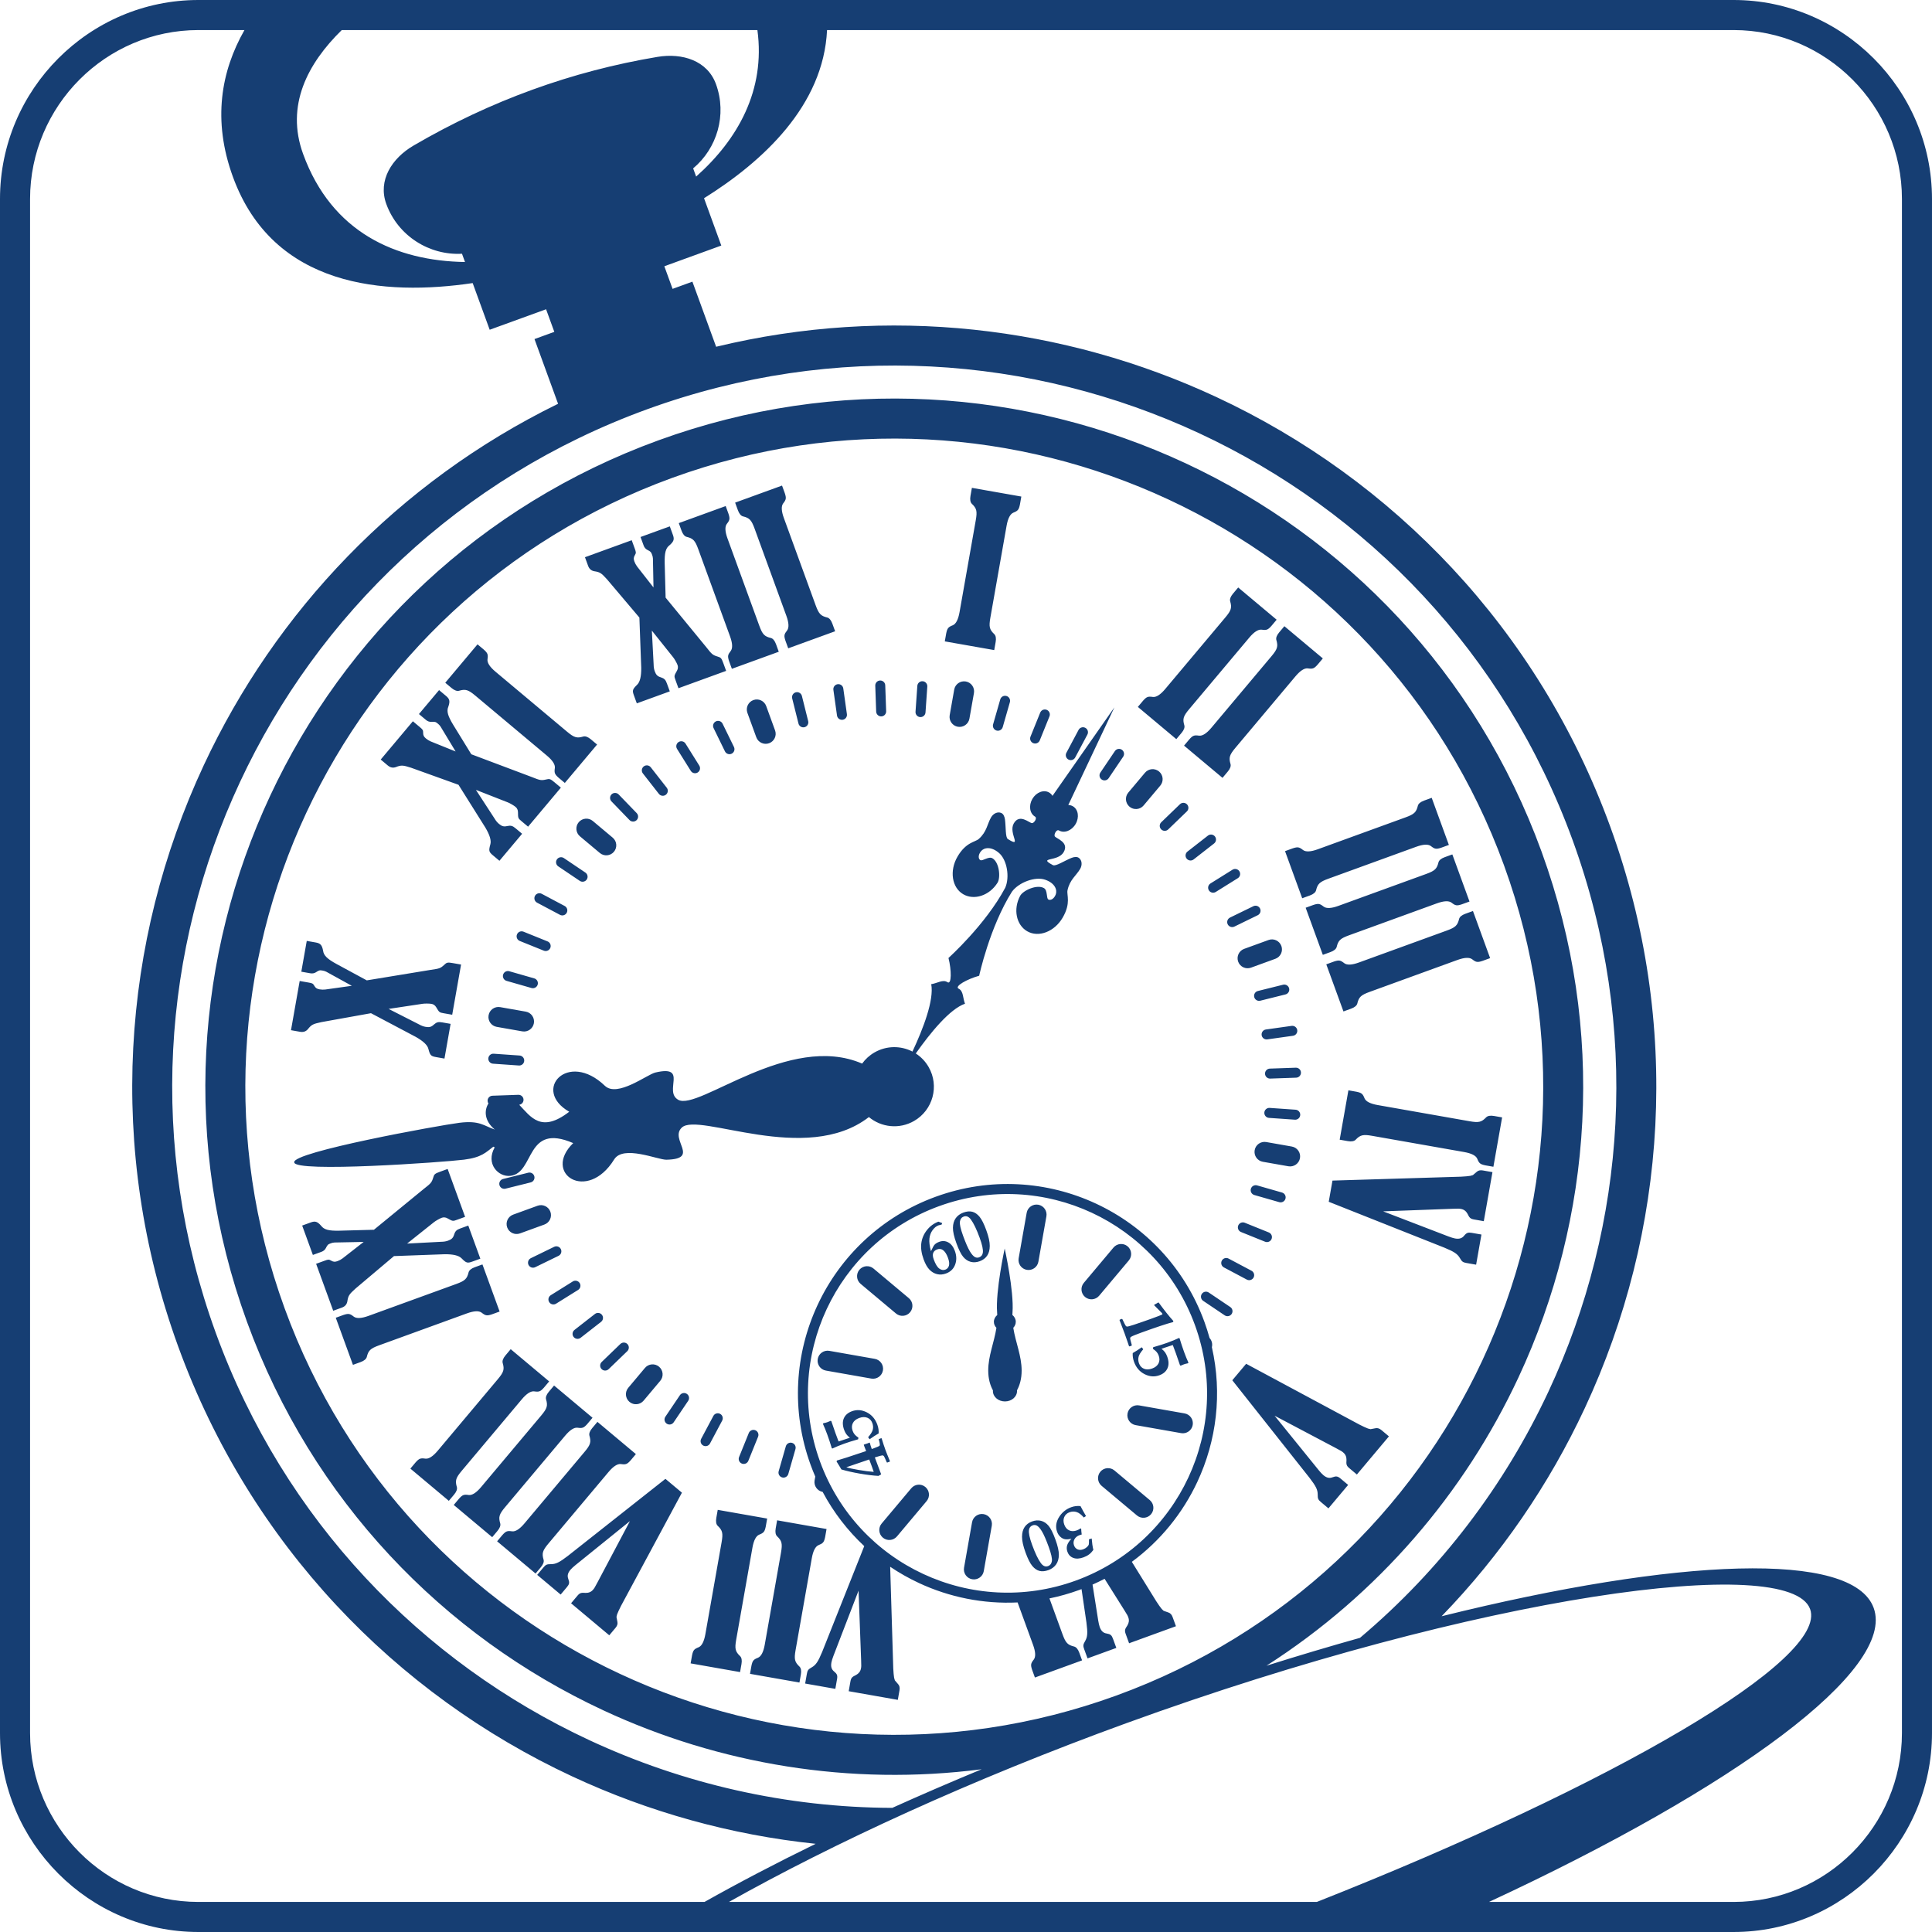
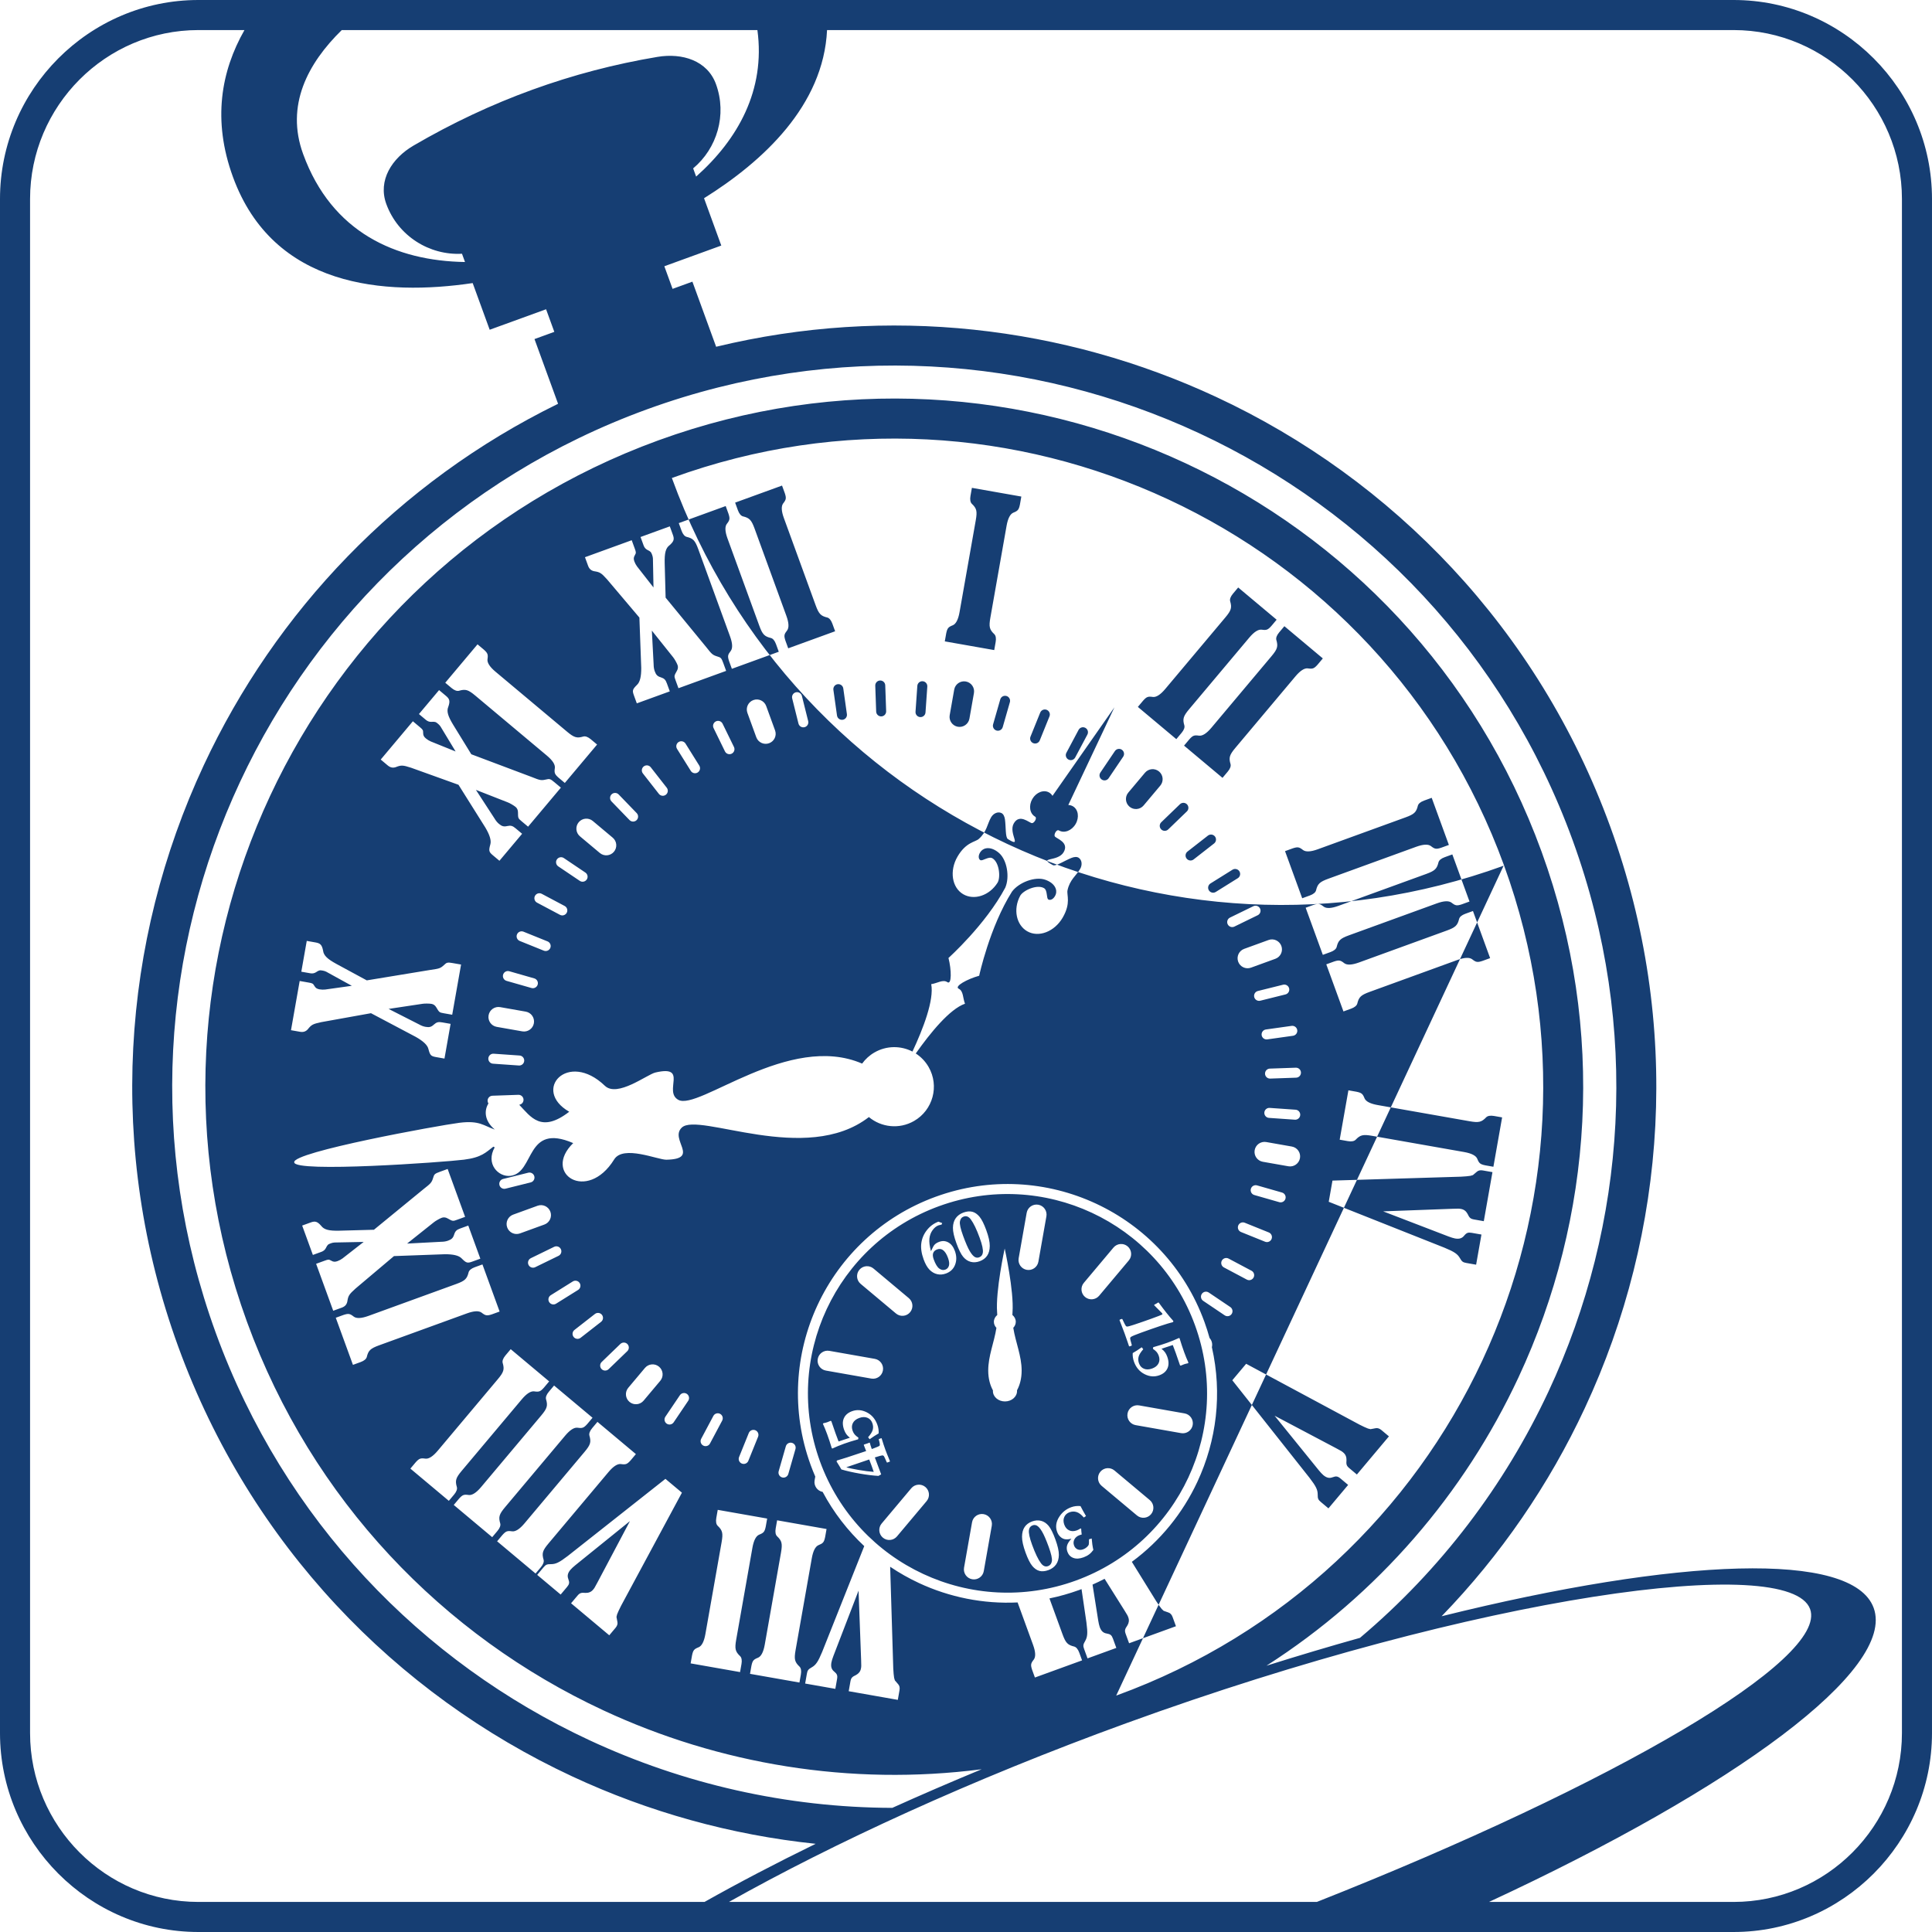
<svg xmlns="http://www.w3.org/2000/svg" xml:space="preserve" width="68mm" height="68mm" version="1.1" style="shape-rendering:geometricPrecision; text-rendering:geometricPrecision; image-rendering:optimizeQuality; fill-rule:evenodd; clip-rule:evenodd" viewBox="0 0 6792.81 6792.81">
  <defs>
    <style type="text/css">
   
    .fil0 {fill:#163E73}
   
  </style>
  </defs>
  <g id="Vrstva_x0020_1">
-     <path class="fil0" d="M3491.12 4888.43c-9.5,-17.26 -16.51,-40.44 -16.57,-69.34 -0.1,-52.02 20.79,-98.59 28.81,-150.45 -5.54,-5.73 -8.88,-13.11 -8.9,-21.16 -0.02,-9.43 4.54,-17.96 11.86,-24.01 -0.1,-3.04 -0.27,-6.09 -0.51,-9.19 -5.9,-75.61 26.63,-224.56 26.63,-224.56 0,0 33.12,148.78 27.52,224.42 -0.23,3.1 -0.38,6.15 -0.47,9.19 7.34,6.02 11.93,14.52 11.95,23.96 0.02,8.05 -3.3,15.43 -8.81,21.19 8.23,51.83 29.3,98.28 29.41,150.31 0.06,28.9 -6.86,52.11 -16.3,69.43 0.07,0.82 0.11,1.65 0.11,2.49 0.04,20.18 -18.92,36.59 -42.34,36.65 -23.42,0.06 -42.44,-16.25 -42.48,-36.44 0,-0.83 0.03,-1.66 0.09,-2.49zm-2793.74 -4888.43l234.58 0 398.25 0 1308.68 0 263.52 0 3193.01 0c383.56,0 697.38,314.75 697.38,699.45l0 5393.91c0,384.7 -313.82,699.45 -697.38,699.45l-1095.8 0 -645.17 0 -1972.01 0 -85.57 0 -1599.5 0c-383.56,0 -697.38,-314.75 -697.38,-699.45l0 -5393.91c0,-384.7 313.82,-699.45 697.38,-699.45zm5398.04 105.72l-3187.54 0c-12.58,265.5 -225.38,461.94 -432.52,591.23l60.64 166.4 -200.22 72.78 28.97 79.51 69.72 -25.34 83.41 228.89c605.47,-146.26 1223.03,-72.78 1758.4,176.57 621.2,289.31 1131.97,815.55 1385.04,1510.03l0.69 1.9c252.14,693.6 199.23,1423.8 -90.25,2043.87 -125.25,268.3 -294.84,515.93 -503.14,731.07 832.09,-206.26 1445.51,-231.25 1519.1,-29.29 78.87,216.42 -484.95,631.27 -1352.51,1033.76l860.22 0c162.81,0 310.7,-66.67 417.78,-174.08 107.29,-107.61 173.89,-256.17 173.89,-419.66l0 -5393.91c0,-163.49 -66.6,-312.05 -173.89,-419.66 -107.08,-107.41 -254.97,-174.08 -417.78,-174.08zm-3432.4 0l-1461.42 0c-119.68,117.05 -198.13,264.85 -135.88,435.7 100.88,276.86 327.18,375.98 569.2,379.8l-10.59 -29.06c-114.48,6.26 -225.07,-62.28 -266.18,-175.1l0 0c-30.16,-82.75 19.69,-160.78 95.81,-205.22 270.83,-158.13 556.94,-261.53 857.88,-311.88 86.96,-14.54 175.3,12.95 205.46,95.71l0 0c39.43,108.2 3.7,226.22 -80.21,296.32l10.51 28.84c147.28,-131.12 243.99,-304.15 215.41,-515.09zm-1803.53 0l-162.12 0c-162.82,0 -310.7,66.67 -417.78,174.08 -107.29,107.61 -173.89,256.17 -173.89,419.66l0 5393.91c0,163.49 66.6,312.05 173.89,419.66 107.08,107.41 254.96,174.08 417.78,174.08l1779.68 0c119.72,-67.39 250.54,-135.86 390.79,-204.36 -297.98,-31.05 -587.19,-111.83 -855.71,-236.9 -621.2,-289.31 -1131.97,-815.55 -1385.04,-1510.03l-0.69 -1.9c-252.14,-693.6 -199.23,-1423.8 90.25,-2043.87 251.51,-538.75 681.7,-994.26 1245.52,-1270.36l-82.91 -227.53 69.71 -25.34 -28.97 -79.5 -198.28 72.07 -59.8 -164.08c-309.03,45.67 -701.08,16 -843.03,-373.54 -72.75,-199.65 -41.45,-371.81 40.61,-516.03zm1703.44 6581.37l2067.05 0c1047.53,-414.03 1798.58,-853.18 1734.23,-1029.73 -72.02,-197.67 -1160.53,-50.81 -2404.49,401.42 -545.58,198.34 -1030.41,422.47 -1396.79,628.3zm1889.93 -830.55c111.93,-35.23 221.72,-67.91 328.78,-97.97 284.05,-239.47 508.86,-536.5 662.92,-866.49 274.2,-587.31 324.25,-1279.16 85.28,-1936.48l-0.69 -1.9c-239.62,-657.56 -723.6,-1155.99 -1312.36,-1430.2 -588.8,-274.24 -1282.23,-324.16 -1940.75,-84.77l-1.9 0.69c-657.66,239.66 -1156.09,722.68 -1430.32,1310.08 -274.2,587.31 -324.25,1279.16 -85.28,1936.48l0.69 1.9c239.62,657.56 723.6,1155.99 1312.36,1430.2 330.46,153.92 693.89,237.17 1065.59,238.27l-3.76 1.69c102.32,-46.19 208.53,-92.1 318.06,-137.44l-0.01 0c-462.33,59.56 -922.93,-17.48 -1330.75,-207.42 -561.6,-261.56 -1023.36,-737.3 -1252.15,-1365.17l-0.62 -1.71c-227.94,-627.04 -180.11,-1287.18 81.61,-1847.77 261.67,-560.52 737.25,-1021.44 1364.75,-1250.1l1.71 -0.62c628.46,-228.47 1290.06,-180.93 1851.61,80.61 561.59,261.56 1023.36,737.3 1252.14,1365.17l0.63 1.73c227.94,627.03 180.1,1287.17 -81.61,1847.75 -190.22,407.45 -493.49,762.23 -885.95,1013.47zm-2850.93 -3214.39l-87.42 -35.29c-5.53,-2.36 -11.96,-6.22 -16.99,-10.45 -7.57,-6.34 -9.85,-11.29 -9.78,-20.34 0.09,-9.04 -1.43,-11.07 -11.52,-19.52l-24.57 -20.61 -113.07 134.59 24.58 20.61c8.82,7.39 17.75,9.55 28.15,6.11 19.17,-7.47 24.56,-7.5 54.11,2.08l166.62 59.9 94.64 150.72c15.07,25.53 21.19,45.09 17.37,58.6 -6.29,22.83 -5.26,26.72 9.23,38.87l22.69 19.01 79.75 -94.92 -22.69 -19.01c-10.72,-8.98 -16.63,-10.9 -29.67,-8.16 -12.04,2.82 -18.96,0.82 -29.03,-7.62 -5.68,-4.76 -10.6,-10.41 -15.91,-19.42l-65.15 -100.16 112.32 44.01c6.53,2.45 21.02,10.78 27.32,16.06 5.03,4.23 8.2,10.68 8.24,18.31 0.24,21.46 0.24,21.46 12.84,32.02l22.7 19.02 115.31 -137.26 -22.69 -19.01c-13.87,-11.63 -17.14,-12.85 -29.55,-9.58 -17.18,3.84 -20.83,3.06 -50.51,-8.91l-212.18 -79.86 -63.52 -103.37c-18.99,-31.1 -23.96,-48.17 -17.27,-63.82 6.69,-19.46 4.65,-27.25 -7.96,-37.82l-24.58 -20.6 -70.76 84.22 24.58 20.61c5.66,4.74 12.21,7.19 18.98,6.79 13.57,-0.78 15.19,-0.18 24.02,7.22 3.14,2.64 5.92,5.72 8.32,9.26l53.03 87.73zm2180.34 2915.17l0.52 -0.19c181.77,-66.23 319.53,-199.75 395.32,-362.1 75.79,-162.32 89.63,-353.56 23.58,-535.24l-0.19 -0.52c-66.23,-181.74 -200.01,-319.51 -362.73,-395.29 -162.73,-75.79 -354.41,-89.58 -536.4,-23.43l-0.54 0.17c-181.76,66.25 -319.52,199.78 -395.31,362.12 -75.78,162.33 -89.62,353.57 -23.58,535.22l0.17 0.54c66.24,181.74 200.03,319.5 362.75,395.29 162.73,75.79 354.41,89.59 536.41,23.43zm36.04 -226.99l-7.65 5.19c-8.71,-10.15 -17.11,-16.59 -25.29,-19.21 -8.15,-2.63 -16.49,-2.41 -24.96,0.67 -8.88,3.23 -15.06,8.88 -18.54,16.92 -3.5,8.03 -3.45,16.92 0.1,26.64 3.54,9.71 9.27,16.43 17.16,20.12 7.9,3.72 16.91,3.71 27,0.04 3.74,-1.36 8.08,-3.66 13.02,-6.86l2.24 1.05c0.13,5.22 0.78,11.99 1.86,20.32 -3.33,0.85 -5.76,1.55 -7.32,2.12 -8.68,3.16 -14.78,8.15 -18.34,14.98 -3.57,6.84 -4.01,14 -1.3,21.42 2.4,6.58 6.52,11.14 12.38,13.74 5.84,2.55 12.44,2.52 19.75,-0.14 5.01,-1.83 9.32,-4.39 12.96,-7.76 3.65,-3.36 5.83,-6.2 6.58,-8.53 0.75,-2.31 0.99,-8.63 0.8,-18.91l9.58 -2.94c1.08,14.83 3.06,28.24 5.87,40.26 -4.64,6.5 -9.67,11.79 -15.18,15.88 -5.51,4.1 -12,7.5 -19.43,10.21 -13.96,5.07 -25.9,5.73 -35.87,1.99 -9.95,-3.75 -16.8,-10.8 -20.61,-21.24 -2.79,-7.65 -3.25,-15.03 -1.34,-22.18 1.91,-7.1 7.03,-15.15 15.31,-24.11 -9.79,2.34 -17.59,2.9 -23.32,1.66 -5.76,-1.18 -11.03,-4.03 -15.86,-8.55 -4.85,-4.46 -8.55,-10.25 -11.13,-17.31 -6.55,-17.98 -3.77,-36.03 8.4,-54.22 10.19,-15.24 23.95,-26.03 41.32,-32.34 5.18,-1.89 10.51,-3.15 15.9,-3.8 5.41,-0.64 10.94,-0.69 16.56,-0.14 5.73,11.13 12.23,22.82 19.36,35.03zm-792.35 -816.33c-14.89,-12.47 -16.87,-34.66 -4.41,-49.56 12.47,-14.89 34.66,-16.87 49.56,-4.41l124.31 104.2c14.89,12.47 16.87,34.66 4.41,49.56 -12.47,14.89 -34.66,16.87 -49.56,4.41l-124.31 -104.2zm-122.21 304.86c-19.16,-3.34 -31.98,-21.59 -28.64,-40.75 3.34,-19.16 21.59,-31.98 40.75,-28.64l159.82 28.15c19.16,3.34 31.98,21.59 28.64,40.75 -3.34,19.16 -21.59,31.98 -40.75,28.64l-159.82 -28.15zm249.93 583.07c-12.47,14.89 -34.66,16.87 -49.56,4.41 -14.89,-12.47 -16.87,-34.66 -4.41,-49.56l104.31 -124.18c12.47,-14.89 34.66,-16.87 49.56,-4.41 14.89,12.47 16.87,34.66 4.41,49.56l-104.31 124.18zm305.21 122.03c-3.34,19.16 -21.59,31.98 -40.75,28.64 -19.16,-3.34 -31.98,-21.59 -28.64,-40.75l28.18 -159.62c3.34,-19.16 21.59,-31.98 40.75,-28.64 19.16,3.34 31.98,21.59 28.64,40.75l-28.18 159.62zm583.77 -249.66c14.89,12.47 16.87,34.66 4.41,49.56 -12.47,14.89 -34.66,16.87 -49.56,4.41l-124.32 -104.19c-14.89,-12.47 -16.87,-34.66 -4.41,-49.56 12.47,-14.89 34.66,-16.87 49.56,-4.41l124.32 104.19zm122.2 -304.86c19.16,3.34 31.98,21.59 28.64,40.75 -3.34,19.16 -21.59,31.98 -40.75,28.64l-159.82 -28.15c-19.16,-3.34 -31.98,-21.59 -28.64,-40.75 3.34,-19.16 21.59,-31.98 40.75,-28.64l159.82 28.15zm-249.93 -583.06c12.47,-14.89 34.66,-16.87 49.56,-4.41 14.89,12.47 16.87,34.66 4.41,49.56l-104.31 124.17c-12.47,14.89 -34.66,16.87 -49.56,4.41 -14.89,-12.47 -16.87,-34.66 -4.41,-49.56l104.31 -124.17zm-305.21 -122.04c3.34,-19.16 21.59,-31.98 40.75,-28.64 19.16,3.34 31.98,21.59 28.64,40.75l-28.18 159.63c-3.34,19.16 -21.59,31.98 -40.75,28.64 -19.16,-3.34 -31.98,-21.59 -28.64,-40.75l28.18 -159.63zm101.02 1148.35c8.28,22.72 12.33,40.83 12.16,54.34 -0.21,13.54 -3.51,24.73 -9.85,33.66 -6.39,8.92 -15.4,15.51 -27.1,19.77 -11.53,4.19 -21.88,5.12 -31.11,2.81 -9.18,-2.35 -17.68,-8.21 -25.44,-17.52 -7.74,-9.37 -15.64,-25.08 -23.7,-47.19 -8.3,-22.8 -12.4,-41.26 -12.3,-55.34 0.1,-14.12 3.15,-25.58 9.17,-34.41 6,-8.86 14.73,-15.36 26.19,-19.52 11.05,-4.02 21.57,-4.75 31.57,-2.16 10,2.59 18.81,8.43 26.46,17.55 7.62,9.09 15.6,25.09 23.95,48.01zm-23.59 25.94c-9.08,-24.92 -16.93,-42.97 -23.6,-54.14 -6.66,-11.17 -12.95,-18.16 -18.84,-20.97 -4.49,-2.1 -9.15,-2.27 -14.01,-0.5 -7.47,2.72 -11.76,8.18 -12.94,16.43 -1.54,10.15 2.15,27.53 11.12,52.13 10.94,30.01 21.27,51.48 30.95,64.46 7.55,10.2 15.94,13.65 25.18,10.29 7.47,-2.72 11.91,-8.56 13.35,-17.58 1.42,-8.96 -2.32,-25.69 -11.22,-50.13zm-611.27 -314.38c8.3,22.79 15.72,42.63 22.27,59.58l-3.01 1.64 -6.64 3.74c-19.16,-1.13 -41.08,-3.85 -65.7,-8.11 -24.62,-4.28 -46.15,-9.13 -64.54,-14.66 -4.24,-7.51 -9.9,-16.81 -16.96,-27.97l1.39 -3.42c11.33,-3.25 22.99,-6.84 35.06,-10.79l67.58 -22.43c-3.21,-8.79 -6.02,-16.04 -8.46,-21.74l1.55 -1.38 3.82 -1.26 7.24 -2.36 7.46 -2.86 1.14 0.14c1.92,7.25 4.26,14.67 7.02,22.27l5.46 -1.87c13.71,-4.97 21.12,-8.35 22.27,-10.09 1.41,-2.37 0.39,-9.55 -3.1,-21.6l0.3 -1.42 8.56 -3.12 1.27 0.86c4.68,15.34 8.96,28.37 12.87,39.09 2.21,6.05 4.17,11.16 5.9,15.43l10.43 25.62 -0.71 1.44 -9.04 3.29 -1.34 -0.69c-5.72,-13.21 -9.04,-20.45 -10.07,-21.76 -1.49,-1.96 -3.33,-2.88 -5.53,-2.81 -2.74,0.09 -11.54,2.52 -26.48,7.22zm-19.77 7.18l-80.59 27.4c8.29,2.67 22.62,5.77 42.97,9.32 20.41,3.58 38.22,5.87 53.5,6.86 -2.84,-8.28 -5.25,-15.18 -7.23,-20.6l-8.65 -22.99zm2.27 -71.7l-0.92 0.33 -5.25 -6.78c9.22,-10.53 14.7,-19.47 16.5,-26.9 1.81,-7.37 1.26,-14.99 -1.61,-22.86 -3.35,-9.19 -9.17,-15.44 -17.5,-18.81 -8.37,-3.38 -17.87,-3.1 -28.64,0.82 -10.89,3.96 -18.37,9.99 -22.46,18.15 -4.05,8.11 -4.25,17.18 -0.59,27.22 1.76,4.8 4.09,8.96 7.01,12.49 2.94,3.57 7.35,7.32 13.27,11.32l-0.98 5.8c-20.21,5.7 -36.59,10.85 -49.13,15.4 -15.78,5.73 -29.61,11.4 -41.53,17.01l-2.01 -1.13c-5.36,-17.74 -10.73,-33.92 -16.06,-48.57 -5.1,-14.02 -10.18,-26.44 -15.19,-37.2l1.99 -2.17c5.48,-1.04 10.12,-2.23 13.77,-3.56 2.14,-0.77 6,-2.37 11.6,-4.76l2.3 1.17c4.75,14.58 9.73,28.96 14.89,43.12 3.47,9.5 6.97,18.91 10.56,28.25l39.66 -13.07c-5.42,-4.39 -9.62,-8.64 -12.53,-12.76 -2.9,-4.08 -5.44,-9.07 -7.58,-14.92 -5.71,-15.69 -6.06,-29.24 -1.04,-40.71 5.01,-11.46 14.59,-19.75 28.69,-24.88 17.2,-6.24 34.51,-4.94 51.93,3.9 17.46,8.83 29.82,23.26 37.11,43.26 1.88,5.14 3.22,10.34 3.97,15.52 0.8,5.16 0.99,10.32 0.66,15.38 -9.82,5.52 -20.1,12.17 -30.88,19.92zm214.86 -660.59c5.68,-12.48 9.93,-20.2 12.81,-23.06 3.84,-4.09 9.28,-7.38 16.34,-9.95 11.3,-4.11 21.98,-3.39 31.96,2.16 10.03,5.54 17.67,15.52 22.96,30.02 6.47,17.78 6.52,34.38 0.18,49.83 -5.79,14.07 -16.36,23.9 -31.76,29.5 -10.4,3.79 -20.63,4.55 -30.61,2.26 -9.97,-2.28 -18.92,-7.47 -26.92,-15.56 -7.96,-8.1 -14.86,-20.19 -20.73,-36.27 -7.73,-21.23 -10.45,-40.29 -8.19,-57.2 2.27,-16.86 8.83,-32.21 19.71,-45.93 10.83,-13.76 24.28,-23.63 40.37,-29.68l13.3 4.99 -2.03 5.32c-4.93,0.93 -8.57,1.8 -10.95,2.66 -7.75,2.82 -14.69,8.48 -20.85,16.95 -6.2,8.47 -9.86,18.39 -11.08,29.79 -1.23,11.36 0.6,26.1 5.49,44.17zm21.81 -6.33c-7.06,2.57 -11.71,6.7 -13.93,12.48 -2.25,5.71 -1.6,13.35 1.85,22.82 5.92,16.25 12.36,26.91 19.38,32.05 6.96,5.14 14.12,6.41 21.43,3.76 6.34,-2.31 10.55,-6.89 12.6,-13.77 2,-6.86 0.94,-16.01 -3.25,-27.5 -4.97,-13.65 -11.03,-22.89 -18.12,-27.76 -5.99,-4.06 -12.65,-4.72 -19.96,-2.07zm67.58 -21.8c-8.27,-22.71 -12.33,-40.83 -12.16,-54.34 0.21,-13.53 3.51,-24.73 9.85,-33.66 6.39,-8.91 15.41,-15.51 27.1,-19.77 11.53,-4.19 21.89,-5.12 31.11,-2.8 9.18,2.34 17.68,8.2 25.44,17.51 7.74,9.37 15.64,25.08 23.7,47.19 8.3,22.8 12.4,41.26 12.3,55.34 -0.1,14.12 -3.15,25.59 -9.17,34.41 -6,8.86 -14.73,15.36 -26.18,19.52 -11.05,4.03 -21.58,4.75 -31.57,2.16 -10,-2.59 -18.82,-8.43 -26.47,-17.55 -7.62,-9.09 -15.6,-25.09 -23.95,-48.01zm23.59 -25.93c9.08,24.91 16.94,42.96 23.61,54.13 6.66,11.17 12.94,18.16 18.83,20.97 4.49,2.1 9.15,2.27 14.02,0.5 7.47,-2.72 11.75,-8.18 12.93,-16.43 1.54,-10.15 -2.15,-27.53 -11.11,-52.12 -10.94,-30.02 -21.28,-51.49 -30.96,-64.47 -7.54,-10.2 -15.94,-13.65 -25.18,-10.28 -7.47,2.71 -11.9,8.55 -13.35,17.57 -1.42,8.96 2.32,25.7 11.22,50.14zm549.93 296.34l0.98 -1.68 7.07 -2.57 1.84 0.66c6.8,14.56 10.96,22.59 12.41,24.2 1.19,1.25 2.54,1.94 4.14,2.09 2.57,0.2 10.6,-1.9 23.99,-6.31 22.97,-7.67 43.24,-14.68 60.77,-21.05 23.07,-8.38 35.83,-13.31 38.23,-14.71 1.31,-0.8 1.75,-1.82 1.33,-2.98 -0.26,-0.73 -0.99,-1.7 -2.19,-2.99l-26.72 -26.91 0.4 -1.87c5.47,-2.73 9.99,-5.31 13.49,-7.72l2.11 0.32c19.24,26.45 36.36,47.95 51.39,64.58l-0.66 3.7c-11.31,2.93 -26.49,7.58 -45.52,13.92 -19.08,6.33 -42,14.35 -68.8,24.09 -18.32,6.66 -29.5,11.32 -33.63,13.96 -1.88,1.23 -2.91,2.64 -3.15,4.24 -0.37,2.36 1.58,10.69 5.79,25.02l-0.89 1.92 -7.07 2.57 -1.92 -0.89 -4.99 -14.73c-5.09,-14.82 -8.62,-24.86 -10.51,-30.04 -5.24,-14.4 -11.2,-30.01 -17.87,-46.81zm77.31 96.01l0.92 -0.34 5.24 6.78c-9.22,10.53 -14.69,19.47 -16.5,26.9 -1.81,7.38 -1.26,14.99 1.61,22.87 3.35,9.18 9.17,15.43 17.5,18.81 8.37,3.37 17.87,3.09 28.64,-0.83 10.89,-3.96 18.37,-9.99 22.46,-18.15 4.06,-8.11 4.25,-17.18 0.59,-27.22 -1.76,-4.8 -4.09,-8.96 -7.01,-12.49 -2.94,-3.57 -7.35,-7.32 -13.27,-11.32l0.98 -5.79c20.22,-5.71 36.59,-10.86 49.13,-15.41 15.78,-5.73 29.61,-11.4 41.54,-17l2 1.13c5.37,17.73 10.73,33.91 16.06,48.57 5.1,14.01 10.18,26.43 15.19,37.19l-1.99 2.18c-5.48,1.04 -10.11,2.22 -13.77,3.55 -2.13,0.78 -6,2.37 -11.6,4.76l-2.3 -1.17c-4.75,-14.57 -9.73,-28.95 -14.89,-43.12 -3.46,-9.5 -6.97,-18.91 -10.56,-28.24l-39.65 13.06c5.42,4.39 9.61,8.64 12.53,12.76 2.89,4.09 5.43,9.07 7.57,14.92 5.71,15.69 6.06,29.24 1.04,40.71 -5.01,11.46 -14.58,19.76 -28.69,24.88 -17.19,6.25 -34.5,4.95 -51.93,-3.9 -17.46,-8.83 -29.82,-23.25 -37.11,-43.26 -1.87,-5.14 -3.21,-10.33 -3.97,-15.51 -0.8,-5.17 -0.99,-10.33 -0.65,-15.39 9.82,-5.52 20.09,-12.17 30.88,-19.91zm-218.7 852.74l-0.52 0.19c-34.55,12.57 -69.45,22.38 -104.42,29.56l45.8 125.7c11.26,30.9 18.19,38 41.3,43.59 6.88,1.87 13.27,9.17 17.76,21.52l9.85 27.03 -165.83 60.29 -9.85 -27.03c-5.92,-17.95 -4.6,-22.81 5.99,-36.28 7.05,-9.56 6.34,-26.79 -2.66,-51.51l-54.35 -149.15c-120.9,5.87 -239.86,-18.39 -346.83,-68.24 -35.14,-16.37 -69.01,-35.51 -101.23,-57.23l10.9 357.54c0.44,10.93 2.03,28.74 3.04,33.07l2.59 8.81c3.45,3.95 7.32,8.79 11.77,13.76 4.45,4.95 6.17,11.94 4.6,20.84l-5.99 33.98 -172.66 -30.41 6 -33.98c2.29,-12.96 5.86,-16.49 20.06,-23.18 9.17,-5.06 15.18,-12.34 17.04,-22.87 1.29,-7.28 1.29,-7.28 0.56,-29.94l-9.04 -243.58 -88.47 229.74c-3.3,8.6 -6.01,17.3 -7.01,22.98 -2.58,14.56 0.44,24.27 9.77,31.76 10.33,8.5 12.34,13.86 10.05,26.81l-5.99 33.98 -106.12 -18.69 6 -33.98c2.14,-12.15 4.58,-15.88 17.04,-22.87 14.48,-8.3 22.36,-19.44 36.81,-54.43l147.93 -371.87c-57.89,-54.05 -107.7,-118.07 -146.26,-190.62 -18.96,-3.5 -31.6,-21.64 -28.28,-40.68l2.33 -13.22c-5.8,-13.42 -11.27,-27.09 -16.34,-41.02l-0.17 -0.54c-69.36,-190.72 -54.81,-391.54 24.79,-562.04 79.61,-170.5 224.28,-310.72 415.16,-380.28l0.54 -0.17c191.14,-69.51 392.4,-55.05 563.22,24.5 170.83,79.56 311.31,224.28 380.91,415.27l0.19 0.52c6.82,18.78 12.82,37.66 18.04,56.59 8.06,8.84 10.9,21.02 8.11,32.21 37.14,163.16 16.36,329.06 -50.97,473.28 -51.38,110.06 -129.89,207.49 -230.44,281.46l85.94 138.74c5.85,9.25 16.13,23.87 19.19,27.13l6.64 6.33c4.95,1.7 10.74,3.97 17.07,6.03 6.33,2.08 11.32,7.26 14.41,15.75l11.82 32.44 -164.74 59.89 -11.82 -32.44c-4.51,-12.36 -3.18,-17.21 5.76,-30.08 5.41,-8.97 6.98,-18.28 3.32,-28.32 -2.53,-6.94 -2.53,-6.94 -14.5,-26.21l-68.9 -109.6c-13.82,7.2 -27.94,14 -42.37,20.38l19.89 125.95c1.46,9.09 3.46,17.98 5.42,23.39 5.06,13.9 12.54,20.8 24.36,22.63 13.2,2.21 17.62,5.84 22.13,18.2l11.82 32.43 -101.25 36.81 -11.82 -32.44c-4.23,-11.59 -3.99,-16.03 3.32,-28.31 8.38,-14.41 9.63,-27.99 4.63,-65.53l-17.19 -117.28 -7.86 2.93zm-1166.94 -3083.78c-6.61,-18.24 2.83,-38.41 21.07,-45.02 18.24,-6.61 38.41,2.83 45.02,21.07l31.23 85.69c6.61,18.24 -2.83,38.41 -21.07,45.02 -18.24,6.61 -38.41,-2.83 -45.02,-21.07l-31.23 -85.69zm-118.94 53.46c-4.26,-8.74 -0.62,-19.29 8.12,-23.55 8.74,-4.26 19.29,-0.62 23.55,8.12l40.02 81.95c4.26,8.74 0.62,19.29 -8.12,23.55 -8.74,4.26 -19.29,0.62 -23.55,-8.12l-40.02 -81.95zm-128.47 73.2c-5.12,-8.24 -2.6,-19.1 5.64,-24.22 8.24,-5.12 19.1,-2.6 24.22,5.64l48.38 77.33c5.12,8.24 2.6,19.1 -5.64,24.22 -8.24,5.12 -19.1,2.6 -24.22,-5.64l-48.38 -77.33zm-120.07 86.26c-5.96,-7.63 -4.61,-18.68 3.03,-24.64 7.63,-5.96 18.68,-4.61 24.64,3.03l56.21 71.86c5.96,7.63 4.61,18.68 -3.03,24.64 -7.63,5.96 -18.68,4.61 -24.64,-3.03l-56.21 -71.86zm-110.46 98.32c-6.72,-6.99 -6.51,-18.13 0.48,-24.85 6.99,-6.72 18.13,-6.51 24.85,0.48l63.41 65.59c6.72,6.99 6.51,18.13 -0.48,24.85 -6.99,6.72 -18.13,6.51 -24.85,-0.48l-63.41 -65.59zm-110.79 122.84c-14.89,-12.47 -16.87,-34.66 -4.41,-49.56 12.47,-14.89 34.66,-16.87 49.56,-4.41l69.94 58.62c14.89,12.47 16.87,34.66 4.41,49.56 -12.47,14.89 -34.66,16.87 -49.56,4.41l-69.94 -58.62zm-76.29 105.61c-8.05,-5.43 -10.19,-16.38 -4.75,-24.43 5.43,-8.05 16.38,-10.19 24.43,-4.75l75.69 51c8.05,5.43 10.19,16.38 4.75,24.43 -5.43,8.05 -16.38,10.19 -24.43,4.75l-75.69 -51zm-74.6 127.6c-8.58,-4.56 -11.85,-15.23 -7.29,-23.81 4.56,-8.58 15.23,-11.85 23.81,-7.29l80.6 42.8c8.58,4.56 11.85,15.23 7.29,23.81 -4.56,8.58 -15.23,11.85 -23.81,7.29l-80.6 -42.8zm-60.8 134.66c-9,-3.61 -13.38,-13.86 -9.77,-22.86 3.61,-9 13.86,-13.38 22.86,-9.77l84.65 34.16c9,3.61 13.38,13.86 9.77,22.86 -3.61,9 -13.86,13.38 -22.86,9.77l-84.65 -34.16zm-46.43 140.32c-9.35,-2.66 -14.77,-12.4 -12.12,-21.75 2.66,-9.35 12.4,-14.77 21.75,-12.12l87.76 25.13c9.35,2.66 14.77,12.4 12.12,21.75 -2.66,9.35 -12.4,14.77 -21.75,12.12l-87.76 -25.13zm-34.51 161.72c-19.16,-3.34 -31.98,-21.59 -28.64,-40.75 3.34,-19.16 21.59,-31.98 40.75,-28.64l89.9 15.83c19.16,3.34 31.98,21.59 28.64,40.75 -3.34,19.16 -21.59,31.98 -40.75,28.64l-89.9 -15.83zm-13.14 129.49c-9.69,-0.64 -17.02,-9.03 -16.38,-18.72 0.64,-9.69 9.03,-17.02 18.72,-16.38l91.06 6.36c9.69,0.64 17.02,9.03 16.38,18.72 -0.64,9.69 -9.03,17.02 -18.72,16.38l-91.06 -6.36zm-16.04 139.89c-1.76,-2.64 -2.82,-5.77 -2.93,-9.17 -0.3,-9.69 7.31,-17.8 17,-18.1l91.24 -3.18c9.69,-0.3 17.8,7.31 18.1,17 0.28,9.07 -6.38,16.76 -15.18,17.95 40.36,42.07 76.82,101.07 175.85,24.56 -132.68,-76.17 -4.94,-216.46 125.25,-91.35 43.86,42.15 148.59,-39.78 177.67,-46.57 117.05,-27.38 27.44,66.23 80.41,95.97 70.99,39.87 389.25,-238.61 646.5,-127.33 11.22,-15.58 25.86,-29.11 43.61,-39.3 42.58,-24.46 92.7,-23.93 133.35,-3 37.82,-80.81 76.46,-181.38 65.96,-237.01 20.57,-2.72 41.07,-17.67 56.72,-7.06 15.65,10.62 14.66,-43.17 3.94,-85.01 0,0 130.21,-116.69 199.54,-246.93 16.39,-37.36 6.46,-97.57 -21.63,-122.02 -28.1,-24.45 -53.3,-19.25 -63.79,-6.1 -10.49,13.15 -9.51,26.69 -2.03,31.03 7.49,4.34 29.1,-14.21 42.2,-6.63 24.8,14.35 29.48,68.02 18.22,86 -28.74,45.92 -82.59,62.57 -120.42,40.68 -40.17,-23.26 -49.32,-82.44 -20.45,-132.2 29.85,-51.45 62.25,-51.07 74.9,-62.3 28.59,-25.39 29.62,-52.46 43.27,-76 8.04,-13.86 23.08,-20.41 34.84,-15.7 8.45,3 12.44,12.83 13.87,22.66 3.77,26.1 1.02,63.57 10.33,69.42 52.88,33.13 0.56,-20.36 20.89,-55.27 20.33,-34.91 53.59,-1.75 63.66,-0.73 7.31,0.74 19.69,-17.84 10.93,-22.91 -18.84,-10.88 -23.03,-38.76 -9.45,-62.16 13.59,-23.41 39.98,-33.57 58.9,-22.63 4.87,2.83 8.77,6.76 11.65,11.46l0.52 0 217.46 -310.9 -161.97 343.03 0.26 0.45c5.5,0.16 10.87,1.58 15.74,4.4 18.92,10.96 23.21,38.88 9.63,62.28 -13.59,23.41 -39.89,33.64 -58.71,22.72 -8.75,-5.07 -18.74,14.89 -14.46,20.87 5.89,8.22 51.24,20.57 31.02,55.53 -20.23,34.97 -92.71,16.22 -37.62,45.58 9.7,5.16 40.88,-15.85 65.43,-25.55 9.25,-3.67 19.77,-5.07 26.58,0.75 9.93,7.86 11.71,24.14 3.67,38 -13.65,23.54 -36.66,37.89 -44.5,75.28 -3.48,16.55 12.96,44.45 -16.88,95.89 -28.88,49.78 -84.84,71.26 -125.02,48.01 -37.83,-21.9 -50.14,-76.86 -24.52,-124.59 10.02,-18.7 58.95,-41.32 83.76,-26.96 13.1,7.58 7.72,35.53 15.21,39.87 7.49,4.33 19.74,-1.56 25.94,-17.19 6.21,-15.62 -1.8,-40.06 -37.01,-52.25 -35.2,-12.19 -92.45,9.15 -116.74,41.93 -78.7,124.84 -115.32,295.69 -115.32,295.69 -41.68,11.5 -88.91,37.38 -71.89,45.67 17,8.29 14.19,33.49 22.07,52.66 -53.55,18.56 -121.69,102.04 -173.09,174.98 18.06,11.63 33.68,27.62 45.14,47.51 38.33,66.57 15.37,151.58 -51.28,189.87 -51.98,29.86 -115.2,22.48 -158.69,-13.81 -221.52,171.61 -599.03,-19.17 -657.89,37.05 -43.91,41.96 66.16,110.4 -54.02,112.92 -29.86,0.63 -151.68,-52.74 -183.68,-1.03 -95,153.49 -253.62,49.29 -144.05,-57.41 -168.83,-72.77 -134.21,104.19 -220.29,115.08 -42.6,5.38 -88.64,-42.33 -55.64,-100.19 -1.71,-0.55 -3.31,-1.36 -4.75,-2.39 -26.13,19.79 -40.65,37.88 -103.46,45.79 -71.5,9.01 -596.19,46.33 -596.66,9.33 -8.75,-35.96 508.77,-129.98 580.28,-139 71.5,-9.01 85.66,10.28 124.96,23.81 -37.06,-30.62 -37.93,-67.11 -22.45,-91.72zm59.94 299.56c-9.42,2.31 -18.96,-3.46 -21.27,-12.88 -2.31,-9.42 3.46,-18.96 12.88,-21.27l88.59 -22.06c9.42,-2.31 18.96,3.46 21.27,12.88 2.31,9.42 -3.46,18.96 -12.88,21.27l-88.59 22.06zm51.03 157.26c-18.24,6.61 -38.41,-2.83 -45.02,-21.07 -6.61,-18.24 2.83,-38.41 21.07,-45.02l85.79 -31.19c18.24,-6.61 38.41,2.83 45.02,21.07 6.61,18.24 -2.83,38.41 -21.07,45.02l-85.79 31.19zm53.53 118.79c-8.74,4.26 -19.29,0.62 -23.55,-8.12 -4.26,-8.74 -0.62,-19.29 8.12,-23.55l82.05 -39.98c8.74,-4.26 19.29,-0.62 23.55,8.12 4.26,8.74 0.62,19.29 -8.12,23.55l-82.05 39.98zm73.29 128.31c-8.24,5.12 -19.1,2.6 -24.22,-5.64 -5.12,-8.24 -2.6,-19.1 5.64,-24.22l77.43 -48.32c8.24,-5.12 19.1,-2.6 24.22,5.64 5.12,8.24 2.6,19.1 -5.64,24.22l-77.43 48.32zm86.36 119.93c-7.63,5.96 -18.68,4.61 -24.64,-3.03 -5.96,-7.63 -4.61,-18.68 3.03,-24.64l71.94 -56.14c7.63,-5.96 18.68,-4.61 24.64,3.03 5.96,7.63 4.61,18.68 -3.03,24.64l-71.94 56.14zm98.43 110.33c-6.99,6.72 -18.13,6.51 -24.85,-0.48 -6.72,-6.99 -6.51,-18.13 0.48,-24.85l65.67 -63.34c6.99,-6.72 18.13,-6.51 24.85,0.48 6.72,6.99 6.51,18.13 -0.48,24.85l-65.67 63.34zm122.98 110.67c-12.47,14.89 -34.66,16.87 -49.56,4.41 -14.89,-12.47 -16.87,-34.66 -4.41,-49.56l58.68 -69.86c12.47,-14.89 34.66,-16.87 49.56,-4.41 14.89,12.47 16.87,34.66 4.41,49.56l-58.68 69.86zm105.75 76.18c-5.43,8.05 -16.38,10.19 -24.43,4.75 -8.05,-5.43 -10.19,-16.38 -4.75,-24.43l51.05 -75.6c5.43,-8.05 16.38,-10.19 24.43,-4.75 8.05,5.43 10.19,16.38 4.75,24.43l-51.05 75.6zm127.67 74.51c-4.56,8.55 -15.19,11.78 -23.74,7.22 -8.55,-4.56 -11.78,-15.19 -7.22,-23.74l42.86 -80.51c4.56,-8.55 15.19,-11.78 23.74,-7.22 8.55,4.56 11.78,15.19 7.22,23.74l-42.86 80.51zm134.89 60.8c-3.65,9 -13.93,13.35 -22.93,9.7 -9,-3.65 -13.35,-13.93 -9.7,-22.93l34.2 -84.55c3.65,-9 13.93,-13.35 22.93,-9.7 9,3.65 13.35,13.93 9.7,22.93l-34.2 84.55zm140.48 46.3c-2.66,9.35 -12.4,14.77 -21.75,12.12 -9.35,-2.66 -14.77,-12.4 -12.12,-21.75l25.16 -87.66c2.66,-9.35 12.4,-14.77 21.75,-12.12 9.35,2.66 14.77,12.4 12.12,21.75l-25.16 87.66zm1554 -586.93c8.05,5.43 10.19,16.38 4.75,24.43 -5.43,8.05 -16.38,10.19 -24.43,4.75l-75.68 -51c-8.05,-5.43 -10.19,-16.38 -4.75,-24.43 5.43,-8.05 16.38,-10.19 24.43,-4.75l75.68 51zm74.61 -127.6c8.58,4.56 11.85,15.23 7.29,23.81 -4.56,8.58 -15.23,11.85 -23.81,7.29l-80.61 -42.8c-8.58,-4.56 -11.85,-15.23 -7.29,-23.81 4.56,-8.58 15.23,-11.85 23.81,-7.29l80.61 42.8zm60.8 -134.66c9,3.61 13.38,13.86 9.77,22.86 -3.61,9 -13.86,13.38 -22.86,9.77l-84.65 -34.16c-9,-3.61 -13.38,-13.86 -9.77,-22.86 3.61,-9 13.86,-13.38 22.86,-9.77l84.65 34.16zm46.43 -140.32c9.35,2.66 14.77,12.4 12.12,21.75 -2.66,9.35 -12.4,14.77 -21.75,12.12l-87.77 -25.13c-9.35,-2.66 -14.77,-12.4 -12.12,-21.75 2.66,-9.35 12.4,-14.77 21.75,-12.12l87.77 25.13zm34.51 -161.72c19.16,3.34 31.98,21.59 28.64,40.75 -3.34,19.16 -21.59,31.98 -40.75,28.64l-89.91 -15.83c-19.16,-3.34 -31.98,-21.59 -28.64,-40.75 3.34,-19.16 21.59,-31.98 40.75,-28.64l89.91 15.83zm13.14 -129.49c9.69,0.64 17.02,9.03 16.38,18.72 -0.64,9.69 -9.03,17.02 -18.72,16.38l-91.07 -6.36c-9.69,-0.64 -17.02,-9.03 -16.38,-18.72 0.64,-9.69 9.03,-17.02 18.72,-16.38l91.07 6.36zm0.87 -147.72c9.69,-0.3 17.8,7.31 18.1,17 0.3,9.69 -7.31,17.8 -17,18.1l-91.24 3.18c-9.69,0.3 -17.8,-7.31 -18.1,-17 -0.3,-9.69 7.31,-17.8 17,-18.1l91.24 -3.18zm-14.75 -147.04c9.61,-1.33 18.49,5.39 19.82,15 1.33,9.61 -5.39,18.49 -15,19.82l-90.4 12.69c-9.61,1.33 -18.49,-5.39 -19.82,-15 -1.33,-9.61 5.39,-18.49 15,-19.82l90.4 -12.69zm-30.01 -144.7c9.42,-2.31 18.96,3.46 21.27,12.88 2.31,9.42 -3.46,18.96 -12.88,21.27l-88.59 22.07c-9.42,2.31 -18.96,-3.46 -21.27,-12.88 -2.31,-9.42 3.46,-18.96 12.88,-21.27l88.59 -22.07zm-51.04 -157.25c18.24,-6.61 38.41,2.83 45.02,21.07 6.61,18.24 -2.83,38.41 -21.07,45.02l-85.79 31.19c-18.24,6.61 -38.41,-2.83 -45.02,-21.07 -6.61,-18.24 2.83,-38.41 21.07,-45.02l85.79 -31.19zm-53.53 -118.79c8.74,-4.26 19.29,-0.62 23.55,8.12 4.26,8.74 0.62,19.29 -8.12,23.55l-82.05 39.98c-8.74,4.26 -19.29,0.62 -23.55,-8.12 -4.26,-8.74 -0.62,-19.29 8.12,-23.55l82.05 -39.98zm-73.28 -128.31c8.24,-5.12 19.1,-2.6 24.22,5.64 5.12,8.24 2.6,19.1 -5.64,24.22l-77.43 48.32c-8.24,5.12 -19.1,2.6 -24.22,-5.64 -5.12,-8.24 -2.6,-19.1 5.64,-24.22l77.43 -48.32zm-86.37 -119.93c7.63,-5.96 18.68,-4.61 24.64,3.03 5.96,7.63 4.61,18.68 -3.03,24.64l-71.93 56.14c-7.63,5.96 -18.68,4.61 -24.64,-3.03 -5.96,-7.63 -4.61,-18.68 3.03,-24.64l71.93 -56.14zm-98.42 -110.33c6.99,-6.72 18.13,-6.51 24.85,0.48 6.72,6.99 6.51,18.13 -0.48,24.85l-65.68 63.34c-6.99,6.72 -18.13,6.51 -24.85,-0.48 -6.72,-6.99 -6.51,-18.13 0.48,-24.85l65.68 -63.34zm-122.98 -110.67c12.47,-14.89 34.66,-16.87 49.56,-4.41 14.89,12.47 16.87,34.66 4.41,49.56l-58.69 69.86c-12.47,14.89 -34.66,16.87 -49.56,4.41 -14.89,-12.47 -16.87,-34.66 -4.41,-49.56l58.69 -69.86zm-105.75 -76.18c5.43,-8.05 16.38,-10.19 24.43,-4.75 8.05,5.43 10.19,16.38 4.75,24.43l-51.05 75.6c-5.43,8.05 -16.38,10.19 -24.43,4.75 -8.05,-5.43 -10.19,-16.38 -4.75,-24.43l51.05 -75.6zm-127.67 -74.51c4.56,-8.55 15.19,-11.78 23.74,-7.22 8.55,4.56 11.78,15.19 7.22,23.74l-42.86 80.51c-4.56,8.55 -15.19,11.78 -23.74,7.22 -8.55,-4.56 -11.78,-15.19 -7.22,-23.74l42.86 -80.51zm-134.9 -60.73c3.61,-9 13.86,-13.38 22.86,-9.77 9,3.61 13.38,13.86 9.77,22.86l-34.19 84.55c-3.61,9 -13.86,13.38 -22.86,9.77 -9,-3.61 -13.38,-13.86 -9.77,-22.86l34.19 -84.55zm-140.48 -46.37c2.66,-9.35 12.4,-14.77 21.75,-12.12 9.35,2.66 14.77,12.4 12.12,21.75l-25.16 87.66c-2.66,9.35 -12.4,14.77 -21.75,12.12 -9.35,-2.66 -14.77,-12.4 -12.12,-21.75l25.16 -87.66zm-161.89 -34.47c3.34,-19.16 21.59,-31.98 40.75,-28.64 19.16,3.34 31.98,21.59 28.64,40.75l-15.85 89.8c-3.34,19.16 -21.59,31.98 -40.75,28.64 -19.16,-3.34 -31.98,-21.59 -28.64,-40.75l15.85 -89.8zm-129.67 -13.12c0.64,-9.69 9.03,-17.02 18.72,-16.38 9.69,0.64 17.02,9.03 16.38,18.72l-6.36 90.96c-0.64,9.69 -9.03,17.02 -18.72,16.38 -9.69,-0.64 -17.02,-9.03 -16.38,-18.72l6.36 -90.96zm-147.89 -0.87c-0.3,-9.69 7.31,-17.8 17,-18.1 9.69,-0.3 17.8,7.31 18.1,17l3.19 91.13c0.3,9.69 -7.31,17.8 -17,18.1 -9.69,0.3 -17.8,-7.31 -18.1,-17l-3.19 -91.13zm-147.22 14.73c-1.33,-9.61 5.39,-18.49 15,-19.82 9.61,-1.33 18.49,5.39 19.82,15l12.71 90.3c1.33,9.61 -5.39,18.49 -15,19.82 -9.61,1.33 -18.49,-5.39 -19.82,-15l-12.71 -90.3zm-144.86 30.06c-2.35,-9.42 3.39,-18.99 12.81,-21.34 9.42,-2.35 18.99,3.39 21.34,12.81l22.09 88.48c2.35,9.42 -3.39,18.99 -12.81,21.34 -9.42,2.35 -18.99,-3.39 -21.34,-12.81l-22.09 -88.48zm-1043.23 -93.86c-20.17,-16.91 -29.41,-31.48 -28.09,-43.28 2.43,-16.95 1.15,-21.82 -12.98,-34.41l-22.06 -18.49 -113.44 135.04 22.07 18.49c10.07,8.44 19.25,11.58 26.15,9.76 22.82,-6.69 32.37,-4.01 57.58,17.13l251.47 210.76c20.17,16.9 29.41,31.48 28.09,43.28 -2.44,16.95 -1.15,21.82 12.97,34.41l22.06 18.49 113.44 -135.03 -22.06 -18.49c-10.09,-8.46 -19.27,-11.6 -26.15,-9.77 -22.82,6.69 -32.37,4.01 -57.58,-17.13l-251.47 -210.76zm-505.08 1104.38l-93.38 13.1c-5.96,0.72 -13.47,0.58 -19.94,-0.56 -9.73,-1.72 -14.18,-4.86 -18.65,-12.74 -4.46,-7.87 -6.78,-8.87 -19.75,-11.16l-31.6 -5.56 -30.55 173.03 31.6 5.56c11.35,2 20.16,-0.59 27.45,-8.76 12.86,-16.04 17.51,-18.77 47.9,-25.23l174.29 -31.34 157.4 83.26c25.84,14.59 40.93,28.47 44.38,42.08 5.97,22.91 8.82,25.76 27.45,29.05l29.17 5.13 21.54 -122.03 -29.17 -5.13c-13.77,-2.43 -19.85,-1.13 -29.77,7.75 -9.02,8.46 -16,10.18 -28.96,7.9 -7.3,-1.29 -14.38,-3.72 -23.51,-8.87l-106.56 -54.21 119.3 -17.97c6.88,-1.15 23.6,-1.16 31.71,0.27 6.47,1.14 12.45,5.14 16.3,11.74 10.94,18.46 10.94,18.46 27.14,21.32l29.17 5.13 31.16 -176.46 -29.17 -5.13c-17.83,-3.14 -21.28,-2.56 -30.39,6.46 -12.96,11.9 -16.5,13.05 -48.2,17.5l-223.72 36.8 -106.76 -57.79c-32.01,-17.45 -44.87,-29.75 -46.91,-46.65 -3.95,-20.19 -9.62,-25.91 -25.82,-28.77l-31.6 -5.56 -19.12 108.28 31.6 5.56c7.29,1.29 14.17,0.14 19.85,-3.59 11.35,-7.46 13.07,-7.74 24.41,-5.74 4.05,0.71 7.99,2 11.85,3.86l89.84 49.49zm58.52 1160.62c-24.74,8.99 -42,9.7 -51.57,2.65 -13.49,-10.57 -18.35,-11.9 -36.32,-5.98l-27.07 9.84 60.37 165.64 27.06 -9.84c12.36,-4.5 19.67,-10.87 21.55,-17.74 5.59,-23.09 12.71,-30 43.63,-41.25l308.48 -112.14c24.74,-9 42,-9.7 51.57,-2.66 13.49,10.58 18.35,11.91 36.33,5.99l27.06 -9.84 -60.37 -165.64 -27.06 9.84c-12.37,4.5 -19.68,10.87 -21.55,17.74 -5.59,23.09 -12.71,30 -43.64,41.25l-308.47 112.14zm-16.85 -260.08l-74.31 57.98c-4.8,3.61 -11.38,7.22 -17.55,9.47 -9.29,3.38 -14.71,2.88 -22.53,-1.71 -7.8,-4.61 -10.32,-4.31 -22.69,0.2l-30.15 10.96 60.16 165.1 30.15 -10.96c10.83,-3.94 17.16,-10.58 19.39,-21.3 3.11,-20.32 5.76,-24.99 28.85,-45.77l135.25 -114.18 178 -6.5c29.68,-0.27 49.7,4.22 59.49,14.27 16.65,16.85 20.54,17.91 38.32,11.45l27.83 -10.12 -42.43 -116.44 -27.83 10.12c-13.15,4.77 -17.76,8.94 -21.91,21.58 -3.58,11.83 -8.77,16.81 -21.13,21.31 -6.96,2.53 -14.32,3.97 -24.79,4.06l-119.42 6.27 94.33 -75.15c5.38,-4.44 19.85,-12.79 27.58,-15.6 6.18,-2.25 13.37,-1.76 20,2.02 18.72,10.53 18.72,10.53 34.18,4.91l27.83 -10.12 -61.36 -168.38 -27.83 10.12c-17.01,6.18 -19.71,8.41 -23.08,20.77 -5.26,16.78 -7.77,19.54 -32.99,39.23l-175.32 143.61 -121.39 3.27c-36.45,0.87 -53.74,-3.37 -63.97,-16.98 -13.53,-15.5 -21.31,-17.63 -36.77,-12.01l-30.15 10.96 37.65 103.31 30.15 -10.96c6.95,-2.53 12.35,-6.96 15.39,-13.02 6.09,-12.13 7.43,-13.23 18.27,-17.17 3.86,-1.4 7.92,-2.26 12.19,-2.58l102.58 -2.01zm936.15 981.59l-114.1 215.46c-10.72,19.99 -10.72,19.99 -15.47,25.65 -6.88,8.19 -15.72,11.49 -26.21,11.29 -15.63,-1.3 -20.5,-0.02 -28.97,10.06l-22.21 26.43 134.3 112.56 22.21 -26.44c5.82,-6.92 7.82,-13.84 6.45,-20.35 -1.37,-6.51 -2.3,-12.65 -3.31,-17.78l2.17 -8.92c1.3,-4.27 8.84,-20.48 13.93,-30.16l214.03 -397.77 -58 -48.61 -343.36 271.14c-30.05,23.09 -42.44,28.8 -59.14,28.76 -14.29,-0.18 -18.27,1.84 -26.2,11.29l-22.22 26.43 82.54 69.18 22.22 -26.43c8.46,-10.08 9.4,-15.72 4.71,-28.24 -4.33,-11.14 -2.08,-21.06 7.44,-32.39 3.71,-4.41 10.41,-10.58 17.57,-16.38l191.62 -154.79zm-370.67 7.93c-16.93,20.15 -31.52,29.37 -43.33,28.05 -16.97,-2.42 -21.85,-1.14 -34.45,12.97l-18.51 22.04 135.19 113.3 18.51 -22.04c8.46,-10.07 11.6,-19.23 9.78,-26.12 -6.7,-22.79 -4.02,-32.34 17.14,-57.52l211.02 -251.17c16.92,-20.15 31.52,-29.37 43.32,-28.05 16.98,2.43 21.86,1.15 34.46,-12.96l18.51 -22.04 -135.19 -113.3 -18.51 22.04c-8.47,10.07 -11.61,19.24 -9.78,26.12 6.7,22.79 4.01,32.33 -17.15,57.51l-211.01 251.17zm-152.48 -127.79c-16.93,20.15 -31.52,29.38 -43.33,28.06 -16.97,-2.43 -21.85,-1.15 -34.45,12.96l-18.51 22.04 135.19 113.3 18.51 -22.04c8.46,-10.06 11.6,-19.23 9.78,-26.12 -6.7,-22.79 -4.01,-32.33 17.15,-57.51l211.01 -251.17c16.92,-20.15 31.52,-29.38 43.33,-28.06 16.97,2.43 21.85,1.15 34.45,-12.95l18.51 -22.04 -135.19 -113.31 -18.51 22.04c-8.46,10.08 -11.61,19.24 -9.78,26.12 6.7,22.79 4.01,32.33 -17.15,57.51l-211.01 251.17zm-152.48 -127.78c-16.93,20.15 -31.52,29.37 -43.33,28.05 -16.97,-2.43 -21.85,-1.15 -34.45,12.96l-18.51 22.04 135.19 113.31 18.51 -22.04c8.46,-10.07 11.6,-19.24 9.78,-26.13 -6.7,-22.79 -4.01,-32.33 17.15,-57.51l211.01 -251.17c16.92,-20.15 31.52,-29.37 43.33,-28.05 16.97,2.43 21.85,1.14 34.45,-12.96l18.51 -22.04 -135.19 -113.31 -18.51 22.04c-8.46,10.08 -11.61,19.25 -9.78,26.13 6.7,22.79 4.01,32.33 -17.15,57.51l-211.01 251.17zm1149.67 681.92c-4.58,25.9 -12.59,41.18 -23.49,45.93 -15.9,6.38 -19.49,9.92 -23.35,28.43l-5 28.33 173.8 30.61 5 -28.33c2.29,-12.94 0.42,-22.45 -4.61,-27.5 -17.22,-16.39 -19.66,-26 -13.95,-58.38l57 -322.9c4.58,-25.9 12.59,-41.18 23.49,-45.93 15.91,-6.38 19.49,-9.92 23.36,-28.43l5 -28.33 -173.8 -30.61 -5 28.33c-2.29,12.95 -0.42,22.46 4.61,27.5 17.21,16.38 19.66,25.99 13.95,58.37l-57.01 322.91zm-208.79 -36.77c-4.57,25.9 -12.59,41.18 -23.48,45.93 -15.91,6.38 -19.5,9.92 -23.36,28.43l-5 28.33 173.81 30.61 4.99 -28.33c2.29,-12.94 0.42,-22.45 -4.61,-27.5 -17.21,-16.39 -19.66,-26 -13.95,-58.38l57 -322.9c4.58,-25.9 12.6,-41.18 23.49,-45.93 15.92,-6.38 19.5,-9.92 23.36,-28.43l5 -28.33 -173.8 -30.61 -5 28.33c-2.29,12.95 -0.42,22.46 4.62,27.5 17.21,16.38 19.65,25.99 13.94,58.37l-57.01 322.91zm2001.41 -768.07l215.72 113.97c20.01,10.7 20.01,10.7 25.68,15.45 8.19,6.87 11.51,15.71 11.3,26.18 -1.3,15.61 -0.02,20.48 10.07,28.93l26.47 22.19 112.69 -134.14 -26.47 -22.19c-6.93,-5.8 -13.86,-7.8 -20.37,-6.44 -6.52,1.37 -12.67,2.3 -17.81,3.31l-8.93 -2.17c-4.27,-1.3 -20.5,-8.83 -30.19,-13.92l-398.24 -213.77 -48.67 57.93 271.46 342.96c23.12,30.01 28.83,42.39 28.79,59.06 -0.18,14.27 1.84,18.25 11.3,26.18l26.47 22.18 69.26 -82.44 -26.46 -22.18c-10.09,-8.46 -15.74,-9.4 -28.27,-4.72 -11.16,4.33 -21.09,2.08 -32.43,-7.42 -4.42,-3.7 -10.6,-10.41 -16.41,-17.55l-154.97 -191.4zm666.44 -927.09c25.93,4.58 41.23,12.58 45.99,23.46 6.38,15.89 9.93,19.48 28.47,23.33l28.36 4.99 30.65 -173.59 -28.37 -4.99c-12.96,-2.29 -22.48,-0.42 -27.54,4.6 -16.4,17.2 -26.02,19.64 -58.44,13.94l-323.29 -56.94c-25.93,-4.57 -41.23,-12.58 -45.98,-23.46 -6.38,-15.9 -9.94,-19.47 -28.47,-23.34l-28.36 -4.99 -30.65 173.6 28.37 4.99c12.97,2.29 22.48,0.42 27.54,-4.61 16.4,-17.19 26.02,-19.63 58.44,-13.92l323.28 56.93zm-284.93 208.55l243.87 -9.03c22.69,-0.72 22.69,-0.72 29.98,0.56 10.53,1.86 17.82,7.86 22.89,17.03 6.68,14.17 10.24,17.74 23.21,20.03l34.02 5.99 30.45 -172.45 -34.03 -5.99c-8.91,-1.57 -15.9,0.15 -20.87,4.6 -4.95,4.45 -9.81,8.31 -13.77,11.76l-8.81 2.58c-4.36,1.01 -22.18,2.59 -33.11,3.03l-451.9 13.75 -13.15 74.48 406.77 161.44c35.04,14.43 46.19,22.31 54.5,36.76 6.99,12.46 10.73,14.88 22.89,17.03l34.03 5.99 18.71 -105.99 -34.03 -5.99c-12.97,-2.29 -18.33,-0.28 -26.83,10.04 -7.5,9.32 -17.22,12.33 -31.8,9.76 -5.68,-1 -14.39,-3.72 -23,-7l-230.02 -88.37zm116.24 -1281.79c24.74,-8.99 42,-9.69 51.57,-2.65 13.49,10.57 18.35,11.9 36.32,5.98l27.07 -9.84 -60.37 -165.64 -27.06 9.84c-12.36,4.5 -19.67,10.87 -21.55,17.74 -5.59,23.09 -12.71,30.01 -43.63,41.25l-308.48 112.14c-24.74,9 -42,9.7 -51.57,2.66 -13.49,-10.58 -18.35,-11.91 -36.33,-5.99l-27.06 9.84 60.37 165.64 27.06 -9.84c12.37,-4.5 19.68,-10.87 21.55,-17.74 5.59,-23.09 12.71,-30 43.64,-41.24l308.47 -112.15zm72.5 198.99c24.74,-8.99 42.01,-9.7 51.58,-2.66 13.49,10.58 18.35,11.91 36.32,5.98l27.06 -9.84 -60.36 -165.63 -27.06 9.84c-12.37,4.5 -19.67,10.86 -21.55,17.74 -5.6,23.08 -12.71,30 -43.64,41.25l-308.47 112.14c-24.74,9 -42,9.7 -51.57,2.66 -13.49,-10.59 -18.35,-11.91 -36.33,-5.99l-27.06 9.84 60.36 165.63 27.07 -9.83c12.37,-4.51 19.68,-10.87 21.55,-17.74 5.59,-23.09 12.71,-30 43.63,-41.25l308.47 -112.14zm72.51 198.99c24.74,-9 42,-9.7 51.58,-2.66 13.48,10.58 18.34,11.91 36.32,5.98l27.06 -9.84 -60.36 -165.63 -27.06 9.83c-12.37,4.5 -19.68,10.87 -21.55,17.74 -5.6,23.09 -12.72,30.01 -43.64,41.25l-308.47 112.15c-24.74,8.99 -42,9.69 -51.57,2.65 -13.5,-10.58 -18.35,-11.9 -36.33,-5.98l-27.06 9.84 60.36 165.63 27.06 -9.84c12.38,-4.5 19.69,-10.87 21.55,-17.74 5.6,-23.08 12.72,-30 43.64,-41.24l308.47 -112.14zm-731.94 -1133.31c16.93,-20.15 31.52,-29.37 43.33,-28.05 16.97,2.42 21.85,1.14 34.45,-12.97l18.51 -22.03 -135.19 -113.31 -18.51 22.04c-8.46,10.07 -11.6,19.23 -9.78,26.12 6.7,22.79 4.01,32.34 -17.15,57.52l-211.01 251.17c-16.92,20.15 -31.52,29.37 -43.33,28.05 -16.97,-2.43 -21.85,-1.15 -34.45,12.96l-18.51 22.04 135.19 113.3 18.51 -22.04c8.46,-10.07 11.61,-19.24 9.78,-26.12 -6.7,-22.79 -4.01,-32.33 17.15,-57.51l211.01 -251.17zm162.41 136.12c16.92,-20.15 31.52,-29.37 43.33,-28.05 16.97,2.42 21.85,1.14 34.45,-12.97l18.51 -22.04 -135.19 -113.3 -18.52 22.04c-8.45,10.07 -11.6,19.23 -9.78,26.12 6.71,22.79 4.02,32.34 -17.14,57.52l-211.01 251.17c-16.92,20.15 -31.52,29.37 -43.33,28.05 -16.97,-2.43 -21.85,-1.15 -34.45,12.96l-18.52 22.04 135.2 113.3 18.51 -22.04c8.46,-10.07 11.61,-19.24 9.78,-26.12 -6.7,-22.79 -4.01,-32.33 17.15,-57.51l211.01 -251.17zm-1015.6 -529.5c4.58,-25.9 12.6,-41.18 23.49,-45.93 15.91,-6.37 19.5,-9.92 23.36,-28.43l4.99 -28.33 -173.8 -30.61 -5 28.33c-2.28,12.94 -0.41,22.45 4.62,27.51 17.21,16.38 19.66,25.99 13.95,58.37l-57.01 322.9c-4.57,25.9 -12.59,41.18 -23.49,45.94 -15.91,6.37 -19.49,9.92 -23.36,28.43l-4.99 28.32 173.8 30.62 4.99 -28.33c2.29,-12.96 0.42,-22.47 -4.61,-27.51 -17.21,-16.38 -19.65,-25.99 -13.94,-58.37l57 -322.91zm-1241.47 216.96l-57.71 -73.81c-3.6,-4.79 -7.2,-11.31 -9.44,-17.44 -3.37,-9.22 -2.86,-14.61 1.71,-22.38 4.58,-7.74 4.28,-10.25 -0.2,-22.53l-10.92 -29.96 -164.38 59.76 10.92 29.96c3.92,10.74 10.52,17.04 21.2,19.25 20.23,3.09 24.88,5.73 45.57,28.66l113.68 134.36 6.48 176.79c0.26,29.48 -4.2,49.37 -14.21,59.1 -16.78,16.54 -17.84,20.4 -11.41,38.06l10.08 27.65 115.94 -42.15 -10.08 -27.65c-4.75,-13.06 -8.89,-17.64 -21.49,-21.76 -11.77,-3.55 -16.73,-8.7 -21.21,-20.99 -2.52,-6.91 -3.95,-14.22 -4.05,-24.62l-6.24 -118.62 74.83 93.69c4.42,5.35 12.73,19.72 15.53,27.41 2.24,6.13 1.76,13.27 -2.01,19.86 -10.49,18.59 -10.49,18.59 -4.88,33.95l10.07 27.65 167.64 -60.95 -10.07 -27.65c-6.16,-16.9 -8.36,-19.57 -20.69,-22.93 -16.69,-5.22 -19.44,-7.71 -39.06,-32.77l-142.97 -174.15 -3.26 -120.58c-0.87,-36.21 3.35,-53.39 16.9,-63.54 15.44,-13.45 17.56,-21.17 11.97,-36.52l-10.92 -29.96 -102.87 37.4 10.92 29.96c2.52,6.9 6.93,12.26 12.97,15.27 12.07,6.05 13.18,7.39 17.09,18.15 1.4,3.83 2.25,7.87 2.57,12.12l1.99 101.89zm260.31 -172.04c-8.96,-24.57 -9.66,-41.72 -2.64,-51.23 10.52,-13.4 11.85,-18.22 5.95,-36.08l-9.79 -26.88 -164.93 59.96 9.79 26.88c4.48,12.29 10.83,19.54 17.67,21.41 22.99,5.56 29.87,12.63 41.07,43.34l111.65 306.43c8.96,24.57 9.66,41.71 2.65,51.23 -10.53,13.4 -11.86,18.22 -5.96,36.08l9.8 26.88 164.93 -59.96 -9.8 -26.88c-4.48,-12.29 -10.82,-19.55 -17.66,-21.41 -22.99,-5.56 -29.88,-12.63 -41.07,-43.34l-111.66 -306.43zm198.12 -72.02c-8.95,-24.57 -9.65,-41.72 -2.64,-51.23 10.53,-13.4 11.86,-18.22 5.96,-36.08l-9.8 -26.88 -164.93 59.96 9.8 26.88c4.48,12.28 10.82,19.54 17.66,21.41 22.99,5.56 29.88,12.63 41.07,43.34l111.66 306.42c8.95,24.57 9.65,41.72 2.64,51.24 -10.52,13.39 -11.85,18.21 -5.96,36.07l9.8 26.88 164.93 -59.96 -9.79 -26.88c-4.48,-12.28 -10.83,-19.54 -17.67,-21.41 -22.99,-5.56 -29.87,-12.63 -41.07,-43.33l-111.66 -306.43zm1168.4 4140.21l1.73 -0.63c591.06,-215.38 1039.01,-649.5 1285.46,-1177.4 246.42,-527.84 291.39,-1149.6 76.64,-1740.37l-0.63 -1.73c-215.33,-590.95 -650.31,-1038.89 -1179.46,-1285.34 -529.17,-246.47 -1152.42,-291.34 -1744.22,-76.2l-1.71 0.62c-591.08,215.38 -1039.03,649.51 -1285.48,1177.41 -246.43,527.83 -291.4,1149.61 -76.64,1740.39l0.62 1.71c215.34,590.95 650.32,1038.89 1179.47,1285.34 529.17,246.47 1152.42,291.34 1744.22,76.2z" />
+     <path class="fil0" d="M3491.12 4888.43c-9.5,-17.26 -16.51,-40.44 -16.57,-69.34 -0.1,-52.02 20.79,-98.59 28.81,-150.45 -5.54,-5.73 -8.88,-13.11 -8.9,-21.16 -0.02,-9.43 4.54,-17.96 11.86,-24.01 -0.1,-3.04 -0.27,-6.09 -0.51,-9.19 -5.9,-75.61 26.63,-224.56 26.63,-224.56 0,0 33.12,148.78 27.52,224.42 -0.23,3.1 -0.38,6.15 -0.47,9.19 7.34,6.02 11.93,14.52 11.95,23.96 0.02,8.05 -3.3,15.43 -8.81,21.19 8.23,51.83 29.3,98.28 29.41,150.31 0.06,28.9 -6.86,52.11 -16.3,69.43 0.07,0.82 0.11,1.65 0.11,2.49 0.04,20.18 -18.92,36.59 -42.34,36.65 -23.42,0.06 -42.44,-16.25 -42.48,-36.44 0,-0.83 0.03,-1.66 0.09,-2.49zm-2793.74 -4888.43l234.58 0 398.25 0 1308.68 0 263.52 0 3193.01 0c383.56,0 697.38,314.75 697.38,699.45l0 5393.91c0,384.7 -313.82,699.45 -697.38,699.45l-1095.8 0 -645.17 0 -1972.01 0 -85.57 0 -1599.5 0c-383.56,0 -697.38,-314.75 -697.38,-699.45l0 -5393.91c0,-384.7 313.82,-699.45 697.38,-699.45zm5398.04 105.72l-3187.54 0c-12.58,265.5 -225.38,461.94 -432.52,591.23l60.64 166.4 -200.22 72.78 28.97 79.51 69.72 -25.34 83.41 228.89c605.47,-146.26 1223.03,-72.78 1758.4,176.57 621.2,289.31 1131.97,815.55 1385.04,1510.03l0.69 1.9c252.14,693.6 199.23,1423.8 -90.25,2043.87 -125.25,268.3 -294.84,515.93 -503.14,731.07 832.09,-206.26 1445.51,-231.25 1519.1,-29.29 78.87,216.42 -484.95,631.27 -1352.51,1033.76l860.22 0c162.81,0 310.7,-66.67 417.78,-174.08 107.29,-107.61 173.89,-256.17 173.89,-419.66l0 -5393.91c0,-163.49 -66.6,-312.05 -173.89,-419.66 -107.08,-107.41 -254.97,-174.08 -417.78,-174.08zm-3432.4 0l-1461.42 0c-119.68,117.05 -198.13,264.85 -135.88,435.7 100.88,276.86 327.18,375.98 569.2,379.8l-10.59 -29.06c-114.48,6.26 -225.07,-62.28 -266.18,-175.1l0 0c-30.16,-82.75 19.69,-160.78 95.81,-205.22 270.83,-158.13 556.94,-261.53 857.88,-311.88 86.96,-14.54 175.3,12.95 205.46,95.71l0 0c39.43,108.2 3.7,226.22 -80.21,296.32l10.51 28.84c147.28,-131.12 243.99,-304.15 215.41,-515.09zm-1803.53 0l-162.12 0c-162.82,0 -310.7,66.67 -417.78,174.08 -107.29,107.61 -173.89,256.17 -173.89,419.66l0 5393.91c0,163.49 66.6,312.05 173.89,419.66 107.08,107.41 254.96,174.08 417.78,174.08l1779.68 0c119.72,-67.39 250.54,-135.86 390.79,-204.36 -297.98,-31.05 -587.19,-111.83 -855.71,-236.9 -621.2,-289.31 -1131.97,-815.55 -1385.04,-1510.03l-0.69 -1.9c-252.14,-693.6 -199.23,-1423.8 90.25,-2043.87 251.51,-538.75 681.7,-994.26 1245.52,-1270.36l-82.91 -227.53 69.71 -25.34 -28.97 -79.5 -198.28 72.07 -59.8 -164.08c-309.03,45.67 -701.08,16 -843.03,-373.54 -72.75,-199.65 -41.45,-371.81 40.61,-516.03zm1703.44 6581.37l2067.05 0c1047.53,-414.03 1798.58,-853.18 1734.23,-1029.73 -72.02,-197.67 -1160.53,-50.81 -2404.49,401.42 -545.58,198.34 -1030.41,422.47 -1396.79,628.3zm1889.93 -830.55c111.93,-35.23 221.72,-67.91 328.78,-97.97 284.05,-239.47 508.86,-536.5 662.92,-866.49 274.2,-587.31 324.25,-1279.16 85.28,-1936.48l-0.69 -1.9c-239.62,-657.56 -723.6,-1155.99 -1312.36,-1430.2 -588.8,-274.24 -1282.23,-324.16 -1940.75,-84.77l-1.9 0.69c-657.66,239.66 -1156.09,722.68 -1430.32,1310.08 -274.2,587.31 -324.25,1279.16 -85.28,1936.48l0.69 1.9c239.62,657.56 723.6,1155.99 1312.36,1430.2 330.46,153.92 693.89,237.17 1065.59,238.27l-3.76 1.69c102.32,-46.19 208.53,-92.1 318.06,-137.44l-0.01 0c-462.33,59.56 -922.93,-17.48 -1330.75,-207.42 -561.6,-261.56 -1023.36,-737.3 -1252.15,-1365.17l-0.62 -1.71c-227.94,-627.04 -180.11,-1287.18 81.61,-1847.77 261.67,-560.52 737.25,-1021.44 1364.75,-1250.1l1.71 -0.62c628.46,-228.47 1290.06,-180.93 1851.61,80.61 561.59,261.56 1023.36,737.3 1252.14,1365.17l0.63 1.73c227.94,627.03 180.1,1287.17 -81.61,1847.75 -190.22,407.45 -493.49,762.23 -885.95,1013.47zm-2850.93 -3214.39l-87.42 -35.29c-5.53,-2.36 -11.96,-6.22 -16.99,-10.45 -7.57,-6.34 -9.85,-11.29 -9.78,-20.34 0.09,-9.04 -1.43,-11.07 -11.52,-19.52l-24.57 -20.61 -113.07 134.59 24.58 20.61c8.82,7.39 17.75,9.55 28.15,6.11 19.17,-7.47 24.56,-7.5 54.11,2.08l166.62 59.9 94.64 150.72c15.07,25.53 21.19,45.09 17.37,58.6 -6.29,22.83 -5.26,26.72 9.23,38.87l22.69 19.01 79.75 -94.92 -22.69 -19.01c-10.72,-8.98 -16.63,-10.9 -29.67,-8.16 -12.04,2.82 -18.96,0.82 -29.03,-7.62 -5.68,-4.76 -10.6,-10.41 -15.91,-19.42l-65.15 -100.16 112.32 44.01c6.53,2.45 21.02,10.78 27.32,16.06 5.03,4.23 8.2,10.68 8.24,18.31 0.24,21.46 0.24,21.46 12.84,32.02l22.7 19.02 115.31 -137.26 -22.69 -19.01c-13.87,-11.63 -17.14,-12.85 -29.55,-9.58 -17.18,3.84 -20.83,3.06 -50.51,-8.91l-212.18 -79.86 -63.52 -103.37c-18.99,-31.1 -23.96,-48.17 -17.27,-63.82 6.69,-19.46 4.65,-27.25 -7.96,-37.82l-24.58 -20.6 -70.76 84.22 24.58 20.61c5.66,4.74 12.21,7.19 18.98,6.79 13.57,-0.78 15.19,-0.18 24.02,7.22 3.14,2.64 5.92,5.72 8.32,9.26l53.03 87.73zm2180.34 2915.17l0.52 -0.19c181.77,-66.23 319.53,-199.75 395.32,-362.1 75.79,-162.32 89.63,-353.56 23.58,-535.24l-0.19 -0.52c-66.23,-181.74 -200.01,-319.51 -362.73,-395.29 -162.73,-75.79 -354.41,-89.58 -536.4,-23.43l-0.54 0.17c-181.76,66.25 -319.52,199.78 -395.31,362.12 -75.78,162.33 -89.62,353.57 -23.58,535.22l0.17 0.54c66.24,181.74 200.03,319.5 362.75,395.29 162.73,75.79 354.41,89.59 536.41,23.43zm36.04 -226.99l-7.65 5.19c-8.71,-10.15 -17.11,-16.59 -25.29,-19.21 -8.15,-2.63 -16.49,-2.41 -24.96,0.67 -8.88,3.23 -15.06,8.88 -18.54,16.92 -3.5,8.03 -3.45,16.92 0.1,26.64 3.54,9.71 9.27,16.43 17.16,20.12 7.9,3.72 16.91,3.71 27,0.04 3.74,-1.36 8.08,-3.66 13.02,-6.86l2.24 1.05c0.13,5.22 0.78,11.99 1.86,20.32 -3.33,0.85 -5.76,1.55 -7.32,2.12 -8.68,3.16 -14.78,8.15 -18.34,14.98 -3.57,6.84 -4.01,14 -1.3,21.42 2.4,6.58 6.52,11.14 12.38,13.74 5.84,2.55 12.44,2.52 19.75,-0.14 5.01,-1.83 9.32,-4.39 12.96,-7.76 3.65,-3.36 5.83,-6.2 6.58,-8.53 0.75,-2.31 0.99,-8.63 0.8,-18.91l9.58 -2.94c1.08,14.83 3.06,28.24 5.87,40.26 -4.64,6.5 -9.67,11.79 -15.18,15.88 -5.51,4.1 -12,7.5 -19.43,10.21 -13.96,5.07 -25.9,5.73 -35.87,1.99 -9.95,-3.75 -16.8,-10.8 -20.61,-21.24 -2.79,-7.65 -3.25,-15.03 -1.34,-22.18 1.91,-7.1 7.03,-15.15 15.31,-24.11 -9.79,2.34 -17.59,2.9 -23.32,1.66 -5.76,-1.18 -11.03,-4.03 -15.86,-8.55 -4.85,-4.46 -8.55,-10.25 -11.13,-17.31 -6.55,-17.98 -3.77,-36.03 8.4,-54.22 10.19,-15.24 23.95,-26.03 41.32,-32.34 5.18,-1.89 10.51,-3.15 15.9,-3.8 5.41,-0.64 10.94,-0.69 16.56,-0.14 5.73,11.13 12.23,22.82 19.36,35.03zm-792.35 -816.33c-14.89,-12.47 -16.87,-34.66 -4.41,-49.56 12.47,-14.89 34.66,-16.87 49.56,-4.41l124.31 104.2c14.89,12.47 16.87,34.66 4.41,49.56 -12.47,14.89 -34.66,16.87 -49.56,4.41l-124.31 -104.2zm-122.21 304.86c-19.16,-3.34 -31.98,-21.59 -28.64,-40.75 3.34,-19.16 21.59,-31.98 40.75,-28.64l159.82 28.15c19.16,3.34 31.98,21.59 28.64,40.75 -3.34,19.16 -21.59,31.98 -40.75,28.64l-159.82 -28.15zm249.93 583.07c-12.47,14.89 -34.66,16.87 -49.56,4.41 -14.89,-12.47 -16.87,-34.66 -4.41,-49.56l104.31 -124.18c12.47,-14.89 34.66,-16.87 49.56,-4.41 14.89,12.47 16.87,34.66 4.41,49.56l-104.31 124.18zm305.21 122.03c-3.34,19.16 -21.59,31.98 -40.75,28.64 -19.16,-3.34 -31.98,-21.59 -28.64,-40.75l28.18 -159.62c3.34,-19.16 21.59,-31.98 40.75,-28.64 19.16,3.34 31.98,21.59 28.64,40.75l-28.18 159.62zm583.77 -249.66c14.89,12.47 16.87,34.66 4.41,49.56 -12.47,14.89 -34.66,16.87 -49.56,4.41l-124.32 -104.19c-14.89,-12.47 -16.87,-34.66 -4.41,-49.56 12.47,-14.89 34.66,-16.87 49.56,-4.41l124.32 104.19zm122.2 -304.86c19.16,3.34 31.98,21.59 28.64,40.75 -3.34,19.16 -21.59,31.98 -40.75,28.64l-159.82 -28.15c-19.16,-3.34 -31.98,-21.59 -28.64,-40.75 3.34,-19.16 21.59,-31.98 40.75,-28.64l159.82 28.15zm-249.93 -583.06c12.47,-14.89 34.66,-16.87 49.56,-4.41 14.89,12.47 16.87,34.66 4.41,49.56l-104.31 124.17c-12.47,14.89 -34.66,16.87 -49.56,4.41 -14.89,-12.47 -16.87,-34.66 -4.41,-49.56l104.31 -124.17zm-305.21 -122.04c3.34,-19.16 21.59,-31.98 40.75,-28.64 19.16,3.34 31.98,21.59 28.64,40.75l-28.18 159.63c-3.34,19.16 -21.59,31.98 -40.75,28.64 -19.16,-3.34 -31.98,-21.59 -28.64,-40.75l28.18 -159.63zm101.02 1148.35c8.28,22.72 12.33,40.83 12.16,54.34 -0.21,13.54 -3.51,24.73 -9.85,33.66 -6.39,8.92 -15.4,15.51 -27.1,19.77 -11.53,4.19 -21.88,5.12 -31.11,2.81 -9.18,-2.35 -17.68,-8.21 -25.44,-17.52 -7.74,-9.37 -15.64,-25.08 -23.7,-47.19 -8.3,-22.8 -12.4,-41.26 -12.3,-55.34 0.1,-14.12 3.15,-25.58 9.17,-34.41 6,-8.86 14.73,-15.36 26.19,-19.52 11.05,-4.02 21.57,-4.75 31.57,-2.16 10,2.59 18.81,8.43 26.46,17.55 7.62,9.09 15.6,25.09 23.95,48.01zm-23.59 25.94c-9.08,-24.92 -16.93,-42.97 -23.6,-54.14 -6.66,-11.17 -12.95,-18.16 -18.84,-20.97 -4.49,-2.1 -9.15,-2.27 -14.01,-0.5 -7.47,2.72 -11.76,8.18 -12.94,16.43 -1.54,10.15 2.15,27.53 11.12,52.13 10.94,30.01 21.27,51.48 30.95,64.46 7.55,10.2 15.94,13.65 25.18,10.29 7.47,-2.72 11.91,-8.56 13.35,-17.58 1.42,-8.96 -2.32,-25.69 -11.22,-50.13zm-611.27 -314.38c8.3,22.79 15.72,42.63 22.27,59.58l-3.01 1.64 -6.64 3.74c-19.16,-1.13 -41.08,-3.85 -65.7,-8.11 -24.62,-4.28 -46.15,-9.13 -64.54,-14.66 -4.24,-7.51 -9.9,-16.81 -16.96,-27.97l1.39 -3.42c11.33,-3.25 22.99,-6.84 35.06,-10.79l67.58 -22.43c-3.21,-8.79 -6.02,-16.04 -8.46,-21.74l1.55 -1.38 3.82 -1.26 7.24 -2.36 7.46 -2.86 1.14 0.14c1.92,7.25 4.26,14.67 7.02,22.27l5.46 -1.87c13.71,-4.97 21.12,-8.35 22.27,-10.09 1.41,-2.37 0.39,-9.55 -3.1,-21.6l0.3 -1.42 8.56 -3.12 1.27 0.86c4.68,15.34 8.96,28.37 12.87,39.09 2.21,6.05 4.17,11.16 5.9,15.43l10.43 25.62 -0.71 1.44 -9.04 3.29 -1.34 -0.69c-5.72,-13.21 -9.04,-20.45 -10.07,-21.76 -1.49,-1.96 -3.33,-2.88 -5.53,-2.81 -2.74,0.09 -11.54,2.52 -26.48,7.22zm-19.77 7.18l-80.59 27.4c8.29,2.67 22.62,5.77 42.97,9.32 20.41,3.58 38.22,5.87 53.5,6.86 -2.84,-8.28 -5.25,-15.18 -7.23,-20.6l-8.65 -22.99zm2.27 -71.7l-0.92 0.33 -5.25 -6.78c9.22,-10.53 14.7,-19.47 16.5,-26.9 1.81,-7.37 1.26,-14.99 -1.61,-22.86 -3.35,-9.19 -9.17,-15.44 -17.5,-18.81 -8.37,-3.38 -17.87,-3.1 -28.64,0.82 -10.89,3.96 -18.37,9.99 -22.46,18.15 -4.05,8.11 -4.25,17.18 -0.59,27.22 1.76,4.8 4.09,8.96 7.01,12.49 2.94,3.57 7.35,7.32 13.27,11.32l-0.98 5.8c-20.21,5.7 -36.59,10.85 -49.13,15.4 -15.78,5.73 -29.61,11.4 -41.53,17.01l-2.01 -1.13c-5.36,-17.74 -10.73,-33.92 -16.06,-48.57 -5.1,-14.02 -10.18,-26.44 -15.19,-37.2l1.99 -2.17c5.48,-1.04 10.12,-2.23 13.77,-3.56 2.14,-0.77 6,-2.37 11.6,-4.76l2.3 1.17c4.75,14.58 9.73,28.96 14.89,43.12 3.47,9.5 6.97,18.91 10.56,28.25l39.66 -13.07c-5.42,-4.39 -9.62,-8.64 -12.53,-12.76 -2.9,-4.08 -5.44,-9.07 -7.58,-14.92 -5.71,-15.69 -6.06,-29.24 -1.04,-40.71 5.01,-11.46 14.59,-19.75 28.69,-24.88 17.2,-6.24 34.51,-4.94 51.93,3.9 17.46,8.83 29.82,23.26 37.11,43.26 1.88,5.14 3.22,10.34 3.97,15.52 0.8,5.16 0.99,10.32 0.66,15.38 -9.82,5.52 -20.1,12.17 -30.88,19.92zm214.86 -660.59c5.68,-12.48 9.93,-20.2 12.81,-23.06 3.84,-4.09 9.28,-7.38 16.34,-9.95 11.3,-4.11 21.98,-3.39 31.96,2.16 10.03,5.54 17.67,15.52 22.96,30.02 6.47,17.78 6.52,34.38 0.18,49.83 -5.79,14.07 -16.36,23.9 -31.76,29.5 -10.4,3.79 -20.63,4.55 -30.61,2.26 -9.97,-2.28 -18.92,-7.47 -26.92,-15.56 -7.96,-8.1 -14.86,-20.19 -20.73,-36.27 -7.73,-21.23 -10.45,-40.29 -8.19,-57.2 2.27,-16.86 8.83,-32.21 19.71,-45.93 10.83,-13.76 24.28,-23.63 40.37,-29.68l13.3 4.99 -2.03 5.32c-4.93,0.93 -8.57,1.8 -10.95,2.66 -7.75,2.82 -14.69,8.48 -20.85,16.95 -6.2,8.47 -9.86,18.39 -11.08,29.79 -1.23,11.36 0.6,26.1 5.49,44.17zm21.81 -6.33c-7.06,2.57 -11.71,6.7 -13.93,12.48 -2.25,5.71 -1.6,13.35 1.85,22.82 5.92,16.25 12.36,26.91 19.38,32.05 6.96,5.14 14.12,6.41 21.43,3.76 6.34,-2.31 10.55,-6.89 12.6,-13.77 2,-6.86 0.94,-16.01 -3.25,-27.5 -4.97,-13.65 -11.03,-22.89 -18.12,-27.76 -5.99,-4.06 -12.65,-4.72 -19.96,-2.07zm67.58 -21.8c-8.27,-22.71 -12.33,-40.83 -12.16,-54.34 0.21,-13.53 3.51,-24.73 9.85,-33.66 6.39,-8.91 15.41,-15.51 27.1,-19.77 11.53,-4.19 21.89,-5.12 31.11,-2.8 9.18,2.34 17.68,8.2 25.44,17.51 7.74,9.37 15.64,25.08 23.7,47.19 8.3,22.8 12.4,41.26 12.3,55.34 -0.1,14.12 -3.15,25.59 -9.17,34.41 -6,8.86 -14.73,15.36 -26.18,19.52 -11.05,4.03 -21.58,4.75 -31.57,2.16 -10,-2.59 -18.82,-8.43 -26.47,-17.55 -7.62,-9.09 -15.6,-25.09 -23.95,-48.01zm23.59 -25.93c9.08,24.91 16.94,42.96 23.61,54.13 6.66,11.17 12.94,18.16 18.83,20.97 4.49,2.1 9.15,2.27 14.02,0.5 7.47,-2.72 11.75,-8.18 12.93,-16.43 1.54,-10.15 -2.15,-27.53 -11.11,-52.12 -10.94,-30.02 -21.28,-51.49 -30.96,-64.47 -7.54,-10.2 -15.94,-13.65 -25.18,-10.28 -7.47,2.71 -11.9,8.55 -13.35,17.57 -1.42,8.96 2.32,25.7 11.22,50.14zm549.93 296.34l0.98 -1.68 7.07 -2.57 1.84 0.66c6.8,14.56 10.96,22.59 12.41,24.2 1.19,1.25 2.54,1.94 4.14,2.09 2.57,0.2 10.6,-1.9 23.99,-6.31 22.97,-7.67 43.24,-14.68 60.77,-21.05 23.07,-8.38 35.83,-13.31 38.23,-14.71 1.31,-0.8 1.75,-1.82 1.33,-2.98 -0.26,-0.73 -0.99,-1.7 -2.19,-2.99l-26.72 -26.91 0.4 -1.87c5.47,-2.73 9.99,-5.31 13.49,-7.72l2.11 0.32c19.24,26.45 36.36,47.95 51.39,64.58l-0.66 3.7c-11.31,2.93 -26.49,7.58 -45.52,13.92 -19.08,6.33 -42,14.35 -68.8,24.09 -18.32,6.66 -29.5,11.32 -33.63,13.96 -1.88,1.23 -2.91,2.64 -3.15,4.24 -0.37,2.36 1.58,10.69 5.79,25.02l-0.89 1.92 -7.07 2.57 -1.92 -0.89 -4.99 -14.73c-5.09,-14.82 -8.62,-24.86 -10.51,-30.04 -5.24,-14.4 -11.2,-30.01 -17.87,-46.81zm77.31 96.01l0.92 -0.34 5.24 6.78c-9.22,10.53 -14.69,19.47 -16.5,26.9 -1.81,7.38 -1.26,14.99 1.61,22.87 3.35,9.18 9.17,15.43 17.5,18.81 8.37,3.37 17.87,3.09 28.64,-0.83 10.89,-3.96 18.37,-9.99 22.46,-18.15 4.06,-8.11 4.25,-17.18 0.59,-27.22 -1.76,-4.8 -4.09,-8.96 -7.01,-12.49 -2.94,-3.57 -7.35,-7.32 -13.27,-11.32l0.98 -5.79c20.22,-5.71 36.59,-10.86 49.13,-15.41 15.78,-5.73 29.61,-11.4 41.54,-17l2 1.13c5.37,17.73 10.73,33.91 16.06,48.57 5.1,14.01 10.18,26.43 15.19,37.19l-1.99 2.18c-5.48,1.04 -10.11,2.22 -13.77,3.55 -2.13,0.78 -6,2.37 -11.6,4.76l-2.3 -1.17c-4.75,-14.57 -9.73,-28.95 -14.89,-43.12 -3.46,-9.5 -6.97,-18.91 -10.56,-28.24l-39.65 13.06c5.42,4.39 9.61,8.64 12.53,12.76 2.89,4.09 5.43,9.07 7.57,14.92 5.71,15.69 6.06,29.24 1.04,40.71 -5.01,11.46 -14.58,19.76 -28.69,24.88 -17.19,6.25 -34.5,4.95 -51.93,-3.9 -17.46,-8.83 -29.82,-23.25 -37.11,-43.26 -1.87,-5.14 -3.21,-10.33 -3.97,-15.51 -0.8,-5.17 -0.99,-10.33 -0.65,-15.39 9.82,-5.52 20.09,-12.17 30.88,-19.91zm-218.7 852.74l-0.52 0.19c-34.55,12.57 -69.45,22.38 -104.42,29.56l45.8 125.7c11.26,30.9 18.19,38 41.3,43.59 6.88,1.87 13.27,9.17 17.76,21.52l9.85 27.03 -165.83 60.29 -9.85 -27.03c-5.92,-17.95 -4.6,-22.81 5.99,-36.28 7.05,-9.56 6.34,-26.79 -2.66,-51.51l-54.35 -149.15c-120.9,5.87 -239.86,-18.39 -346.83,-68.24 -35.14,-16.37 -69.01,-35.51 -101.23,-57.23l10.9 357.54c0.44,10.93 2.03,28.74 3.04,33.07l2.59 8.81c3.45,3.95 7.32,8.79 11.77,13.76 4.45,4.95 6.17,11.94 4.6,20.84l-5.99 33.98 -172.66 -30.41 6 -33.98c2.29,-12.96 5.86,-16.49 20.06,-23.18 9.17,-5.06 15.18,-12.34 17.04,-22.87 1.29,-7.28 1.29,-7.28 0.56,-29.94l-9.04 -243.58 -88.47 229.74c-3.3,8.6 -6.01,17.3 -7.01,22.98 -2.58,14.56 0.44,24.27 9.77,31.76 10.33,8.5 12.34,13.86 10.05,26.81l-5.99 33.98 -106.12 -18.69 6 -33.98c2.14,-12.15 4.58,-15.88 17.04,-22.87 14.48,-8.3 22.36,-19.44 36.81,-54.43l147.93 -371.87c-57.89,-54.05 -107.7,-118.07 -146.26,-190.62 -18.96,-3.5 -31.6,-21.64 -28.28,-40.68l2.33 -13.22c-5.8,-13.42 -11.27,-27.09 -16.34,-41.02l-0.17 -0.54c-69.36,-190.72 -54.81,-391.54 24.79,-562.04 79.61,-170.5 224.28,-310.72 415.16,-380.28l0.54 -0.17c191.14,-69.51 392.4,-55.05 563.22,24.5 170.83,79.56 311.31,224.28 380.91,415.27l0.19 0.52c6.82,18.78 12.82,37.66 18.04,56.59 8.06,8.84 10.9,21.02 8.11,32.21 37.14,163.16 16.36,329.06 -50.97,473.28 -51.38,110.06 -129.89,207.49 -230.44,281.46l85.94 138.74c5.85,9.25 16.13,23.87 19.19,27.13l6.64 6.33c4.95,1.7 10.74,3.97 17.07,6.03 6.33,2.08 11.32,7.26 14.41,15.75l11.82 32.44 -164.74 59.89 -11.82 -32.44c-4.51,-12.36 -3.18,-17.21 5.76,-30.08 5.41,-8.97 6.98,-18.28 3.32,-28.32 -2.53,-6.94 -2.53,-6.94 -14.5,-26.21l-68.9 -109.6c-13.82,7.2 -27.94,14 -42.37,20.38l19.89 125.95c1.46,9.09 3.46,17.98 5.42,23.39 5.06,13.9 12.54,20.8 24.36,22.63 13.2,2.21 17.62,5.84 22.13,18.2l11.82 32.43 -101.25 36.81 -11.82 -32.44c-4.23,-11.59 -3.99,-16.03 3.32,-28.31 8.38,-14.41 9.63,-27.99 4.63,-65.53l-17.19 -117.28 -7.86 2.93zm-1166.94 -3083.78c-6.61,-18.24 2.83,-38.41 21.07,-45.02 18.24,-6.61 38.41,2.83 45.02,21.07l31.23 85.69c6.61,18.24 -2.83,38.41 -21.07,45.02 -18.24,6.61 -38.41,-2.83 -45.02,-21.07l-31.23 -85.69zm-118.94 53.46c-4.26,-8.74 -0.62,-19.29 8.12,-23.55 8.74,-4.26 19.29,-0.62 23.55,8.12l40.02 81.95c4.26,8.74 0.62,19.29 -8.12,23.55 -8.74,4.26 -19.29,0.62 -23.55,-8.12l-40.02 -81.95zm-128.47 73.2c-5.12,-8.24 -2.6,-19.1 5.64,-24.22 8.24,-5.12 19.1,-2.6 24.22,5.64l48.38 77.33c5.12,8.24 2.6,19.1 -5.64,24.22 -8.24,5.12 -19.1,2.6 -24.22,-5.64l-48.38 -77.33zm-120.07 86.26c-5.96,-7.63 -4.61,-18.68 3.03,-24.64 7.63,-5.96 18.68,-4.61 24.64,3.03l56.21 71.86c5.96,7.63 4.61,18.68 -3.03,24.64 -7.63,5.96 -18.68,4.61 -24.64,-3.03l-56.21 -71.86zm-110.46 98.32c-6.72,-6.99 -6.51,-18.13 0.48,-24.85 6.99,-6.72 18.13,-6.51 24.85,0.48l63.41 65.59c6.72,6.99 6.51,18.13 -0.48,24.85 -6.99,6.72 -18.13,6.51 -24.85,-0.48l-63.41 -65.59zm-110.79 122.84c-14.89,-12.47 -16.87,-34.66 -4.41,-49.56 12.47,-14.89 34.66,-16.87 49.56,-4.41l69.94 58.62c14.89,12.47 16.87,34.66 4.41,49.56 -12.47,14.89 -34.66,16.87 -49.56,4.41l-69.94 -58.62zm-76.29 105.61c-8.05,-5.43 -10.19,-16.38 -4.75,-24.43 5.43,-8.05 16.38,-10.19 24.43,-4.75l75.69 51c8.05,5.43 10.19,16.38 4.75,24.43 -5.43,8.05 -16.38,10.19 -24.43,4.75l-75.69 -51zm-74.6 127.6c-8.58,-4.56 -11.85,-15.23 -7.29,-23.81 4.56,-8.58 15.23,-11.85 23.81,-7.29l80.6 42.8c8.58,4.56 11.85,15.23 7.29,23.81 -4.56,8.58 -15.23,11.85 -23.81,7.29l-80.6 -42.8zm-60.8 134.66c-9,-3.61 -13.38,-13.86 -9.77,-22.86 3.61,-9 13.86,-13.38 22.86,-9.77l84.65 34.16c9,3.61 13.38,13.86 9.77,22.86 -3.61,9 -13.86,13.38 -22.86,9.77l-84.65 -34.16zm-46.43 140.32c-9.35,-2.66 -14.77,-12.4 -12.12,-21.75 2.66,-9.35 12.4,-14.77 21.75,-12.12l87.76 25.13c9.35,2.66 14.77,12.4 12.12,21.75 -2.66,9.35 -12.4,14.77 -21.75,12.12l-87.76 -25.13zm-34.51 161.72c-19.16,-3.34 -31.98,-21.59 -28.64,-40.75 3.34,-19.16 21.59,-31.98 40.75,-28.64l89.9 15.83c19.16,3.34 31.98,21.59 28.64,40.75 -3.34,19.16 -21.59,31.98 -40.75,28.64l-89.9 -15.83zm-13.14 129.49c-9.69,-0.64 -17.02,-9.03 -16.38,-18.72 0.64,-9.69 9.03,-17.02 18.72,-16.38l91.06 6.36c9.69,0.64 17.02,9.03 16.38,18.72 -0.64,9.69 -9.03,17.02 -18.72,16.38l-91.06 -6.36zm-16.04 139.89c-1.76,-2.64 -2.82,-5.77 -2.93,-9.17 -0.3,-9.69 7.31,-17.8 17,-18.1l91.24 -3.18c9.69,-0.3 17.8,7.31 18.1,17 0.28,9.07 -6.38,16.76 -15.18,17.95 40.36,42.07 76.82,101.07 175.85,24.56 -132.68,-76.17 -4.94,-216.46 125.25,-91.35 43.86,42.15 148.59,-39.78 177.67,-46.57 117.05,-27.38 27.44,66.23 80.41,95.97 70.99,39.87 389.25,-238.61 646.5,-127.33 11.22,-15.58 25.86,-29.11 43.61,-39.3 42.58,-24.46 92.7,-23.93 133.35,-3 37.82,-80.81 76.46,-181.38 65.96,-237.01 20.57,-2.72 41.07,-17.67 56.72,-7.06 15.65,10.62 14.66,-43.17 3.94,-85.01 0,0 130.21,-116.69 199.54,-246.93 16.39,-37.36 6.46,-97.57 -21.63,-122.02 -28.1,-24.45 -53.3,-19.25 -63.79,-6.1 -10.49,13.15 -9.51,26.69 -2.03,31.03 7.49,4.34 29.1,-14.21 42.2,-6.63 24.8,14.35 29.48,68.02 18.22,86 -28.74,45.92 -82.59,62.57 -120.42,40.68 -40.17,-23.26 -49.32,-82.44 -20.45,-132.2 29.85,-51.45 62.25,-51.07 74.9,-62.3 28.59,-25.39 29.62,-52.46 43.27,-76 8.04,-13.86 23.08,-20.41 34.84,-15.7 8.45,3 12.44,12.83 13.87,22.66 3.77,26.1 1.02,63.57 10.33,69.42 52.88,33.13 0.56,-20.36 20.89,-55.27 20.33,-34.91 53.59,-1.75 63.66,-0.73 7.31,0.74 19.69,-17.84 10.93,-22.91 -18.84,-10.88 -23.03,-38.76 -9.45,-62.16 13.59,-23.41 39.98,-33.57 58.9,-22.63 4.87,2.83 8.77,6.76 11.65,11.46l0.52 0 217.46 -310.9 -161.97 343.03 0.26 0.45c5.5,0.16 10.87,1.58 15.74,4.4 18.92,10.96 23.21,38.88 9.63,62.28 -13.59,23.41 -39.89,33.64 -58.71,22.72 -8.75,-5.07 -18.74,14.89 -14.46,20.87 5.89,8.22 51.24,20.57 31.02,55.53 -20.23,34.97 -92.71,16.22 -37.62,45.58 9.7,5.16 40.88,-15.85 65.43,-25.55 9.25,-3.67 19.77,-5.07 26.58,0.75 9.93,7.86 11.71,24.14 3.67,38 -13.65,23.54 -36.66,37.89 -44.5,75.28 -3.48,16.55 12.96,44.45 -16.88,95.89 -28.88,49.78 -84.84,71.26 -125.02,48.01 -37.83,-21.9 -50.14,-76.86 -24.52,-124.59 10.02,-18.7 58.95,-41.32 83.76,-26.96 13.1,7.58 7.72,35.53 15.21,39.87 7.49,4.33 19.74,-1.56 25.94,-17.19 6.21,-15.62 -1.8,-40.06 -37.01,-52.25 -35.2,-12.19 -92.45,9.15 -116.74,41.93 -78.7,124.84 -115.32,295.69 -115.32,295.69 -41.68,11.5 -88.91,37.38 -71.89,45.67 17,8.29 14.19,33.49 22.07,52.66 -53.55,18.56 -121.69,102.04 -173.09,174.98 18.06,11.63 33.68,27.62 45.14,47.51 38.33,66.57 15.37,151.58 -51.28,189.87 -51.98,29.86 -115.2,22.48 -158.69,-13.81 -221.52,171.61 -599.03,-19.17 -657.89,37.05 -43.91,41.96 66.16,110.4 -54.02,112.92 -29.86,0.63 -151.68,-52.74 -183.68,-1.03 -95,153.49 -253.62,49.29 -144.05,-57.41 -168.83,-72.77 -134.21,104.19 -220.29,115.08 -42.6,5.38 -88.64,-42.33 -55.64,-100.19 -1.71,-0.55 -3.31,-1.36 -4.75,-2.39 -26.13,19.79 -40.65,37.88 -103.46,45.79 -71.5,9.01 -596.19,46.33 -596.66,9.33 -8.75,-35.96 508.77,-129.98 580.28,-139 71.5,-9.01 85.66,10.28 124.96,23.81 -37.06,-30.62 -37.93,-67.11 -22.45,-91.72zm59.94 299.56c-9.42,2.31 -18.96,-3.46 -21.27,-12.88 -2.31,-9.42 3.46,-18.96 12.88,-21.27l88.59 -22.06c9.42,-2.31 18.96,3.46 21.27,12.88 2.31,9.42 -3.46,18.96 -12.88,21.27l-88.59 22.06zm51.03 157.26c-18.24,6.61 -38.41,-2.83 -45.02,-21.07 -6.61,-18.24 2.83,-38.41 21.07,-45.02l85.79 -31.19c18.24,-6.61 38.41,2.83 45.02,21.07 6.61,18.24 -2.83,38.41 -21.07,45.02l-85.79 31.19zm53.53 118.79c-8.74,4.26 -19.29,0.62 -23.55,-8.12 -4.26,-8.74 -0.62,-19.29 8.12,-23.55l82.05 -39.98c8.74,-4.26 19.29,-0.62 23.55,8.12 4.26,8.74 0.62,19.29 -8.12,23.55l-82.05 39.98zm73.29 128.31c-8.24,5.12 -19.1,2.6 -24.22,-5.64 -5.12,-8.24 -2.6,-19.1 5.64,-24.22l77.43 -48.32c8.24,-5.12 19.1,-2.6 24.22,5.64 5.12,8.24 2.6,19.1 -5.64,24.22l-77.43 48.32zm86.36 119.93c-7.63,5.96 -18.68,4.61 -24.64,-3.03 -5.96,-7.63 -4.61,-18.68 3.03,-24.64l71.94 -56.14c7.63,-5.96 18.68,-4.61 24.64,3.03 5.96,7.63 4.61,18.68 -3.03,24.64l-71.94 56.14zm98.43 110.33c-6.99,6.72 -18.13,6.51 -24.85,-0.48 -6.72,-6.99 -6.51,-18.13 0.48,-24.85l65.67 -63.34c6.99,-6.72 18.13,-6.51 24.85,0.48 6.72,6.99 6.51,18.13 -0.48,24.85l-65.67 63.34zm122.98 110.67c-12.47,14.89 -34.66,16.87 -49.56,4.41 -14.89,-12.47 -16.87,-34.66 -4.41,-49.56l58.68 -69.86c12.47,-14.89 34.66,-16.87 49.56,-4.41 14.89,12.47 16.87,34.66 4.41,49.56l-58.68 69.86zm105.75 76.18c-5.43,8.05 -16.38,10.19 -24.43,4.75 -8.05,-5.43 -10.19,-16.38 -4.75,-24.43l51.05 -75.6c5.43,-8.05 16.38,-10.19 24.43,-4.75 8.05,5.43 10.19,16.38 4.75,24.43l-51.05 75.6zm127.67 74.51c-4.56,8.55 -15.19,11.78 -23.74,7.22 -8.55,-4.56 -11.78,-15.19 -7.22,-23.74l42.86 -80.51c4.56,-8.55 15.19,-11.78 23.74,-7.22 8.55,4.56 11.78,15.19 7.22,23.74l-42.86 80.51zm134.89 60.8c-3.65,9 -13.93,13.35 -22.93,9.7 -9,-3.65 -13.35,-13.93 -9.7,-22.93l34.2 -84.55c3.65,-9 13.93,-13.35 22.93,-9.7 9,3.65 13.35,13.93 9.7,22.93l-34.2 84.55zm140.48 46.3c-2.66,9.35 -12.4,14.77 -21.75,12.12 -9.35,-2.66 -14.77,-12.4 -12.12,-21.75l25.16 -87.66c2.66,-9.35 12.4,-14.77 21.75,-12.12 9.35,2.66 14.77,12.4 12.12,21.75l-25.16 87.66zm1554 -586.93c8.05,5.43 10.19,16.38 4.75,24.43 -5.43,8.05 -16.38,10.19 -24.43,4.75l-75.68 -51c-8.05,-5.43 -10.19,-16.38 -4.75,-24.43 5.43,-8.05 16.38,-10.19 24.43,-4.75l75.68 51zm74.61 -127.6c8.58,4.56 11.85,15.23 7.29,23.81 -4.56,8.58 -15.23,11.85 -23.81,7.29l-80.61 -42.8c-8.58,-4.56 -11.85,-15.23 -7.29,-23.81 4.56,-8.58 15.23,-11.85 23.81,-7.29l80.61 42.8zm60.8 -134.66c9,3.61 13.38,13.86 9.77,22.86 -3.61,9 -13.86,13.38 -22.86,9.77l-84.65 -34.16c-9,-3.61 -13.38,-13.86 -9.77,-22.86 3.61,-9 13.86,-13.38 22.86,-9.77l84.65 34.16zm46.43 -140.32c9.35,2.66 14.77,12.4 12.12,21.75 -2.66,9.35 -12.4,14.77 -21.75,12.12l-87.77 -25.13c-9.35,-2.66 -14.77,-12.4 -12.12,-21.75 2.66,-9.35 12.4,-14.77 21.75,-12.12l87.77 25.13zm34.51 -161.72c19.16,3.34 31.98,21.59 28.64,40.75 -3.34,19.16 -21.59,31.98 -40.75,28.64l-89.91 -15.83c-19.16,-3.34 -31.98,-21.59 -28.64,-40.75 3.34,-19.16 21.59,-31.98 40.75,-28.64l89.91 15.83zm13.14 -129.49c9.69,0.64 17.02,9.03 16.38,18.72 -0.64,9.69 -9.03,17.02 -18.72,16.38l-91.07 -6.36c-9.69,-0.64 -17.02,-9.03 -16.38,-18.72 0.64,-9.69 9.03,-17.02 18.72,-16.38l91.07 6.36zm0.87 -147.72c9.69,-0.3 17.8,7.31 18.1,17 0.3,9.69 -7.31,17.8 -17,18.1l-91.24 3.18c-9.69,0.3 -17.8,-7.31 -18.1,-17 -0.3,-9.69 7.31,-17.8 17,-18.1l91.24 -3.18zm-14.75 -147.04c9.61,-1.33 18.49,5.39 19.82,15 1.33,9.61 -5.39,18.49 -15,19.82l-90.4 12.69c-9.61,1.33 -18.49,-5.39 -19.82,-15 -1.33,-9.61 5.39,-18.49 15,-19.82l90.4 -12.69zm-30.01 -144.7c9.42,-2.31 18.96,3.46 21.27,12.88 2.31,9.42 -3.46,18.96 -12.88,21.27l-88.59 22.07c-9.42,2.31 -18.96,-3.46 -21.27,-12.88 -2.31,-9.42 3.46,-18.96 12.88,-21.27l88.59 -22.07zm-51.04 -157.25c18.24,-6.61 38.41,2.83 45.02,21.07 6.61,18.24 -2.83,38.41 -21.07,45.02l-85.79 31.19c-18.24,6.61 -38.41,-2.83 -45.02,-21.07 -6.61,-18.24 2.83,-38.41 21.07,-45.02l85.79 -31.19zm-53.53 -118.79c8.74,-4.26 19.29,-0.62 23.55,8.12 4.26,8.74 0.62,19.29 -8.12,23.55l-82.05 39.98c-8.74,4.26 -19.29,0.62 -23.55,-8.12 -4.26,-8.74 -0.62,-19.29 8.12,-23.55l82.05 -39.98zm-73.28 -128.31c8.24,-5.12 19.1,-2.6 24.22,5.64 5.12,8.24 2.6,19.1 -5.64,24.22l-77.43 48.32c-8.24,5.12 -19.1,2.6 -24.22,-5.64 -5.12,-8.24 -2.6,-19.1 5.64,-24.22l77.43 -48.32zm-86.37 -119.93c7.63,-5.96 18.68,-4.61 24.64,3.03 5.96,7.63 4.61,18.68 -3.03,24.64l-71.93 56.14c-7.63,5.96 -18.68,4.61 -24.64,-3.03 -5.96,-7.63 -4.61,-18.68 3.03,-24.64l71.93 -56.14zm-98.42 -110.33c6.99,-6.72 18.13,-6.51 24.85,0.48 6.72,6.99 6.51,18.13 -0.48,24.85l-65.68 63.34c-6.99,6.72 -18.13,6.51 -24.85,-0.48 -6.72,-6.99 -6.51,-18.13 0.48,-24.85l65.68 -63.34zm-122.98 -110.67c12.47,-14.89 34.66,-16.87 49.56,-4.41 14.89,12.47 16.87,34.66 4.41,49.56l-58.69 69.86c-12.47,14.89 -34.66,16.87 -49.56,4.41 -14.89,-12.47 -16.87,-34.66 -4.41,-49.56l58.69 -69.86zm-105.75 -76.18c5.43,-8.05 16.38,-10.19 24.43,-4.75 8.05,5.43 10.19,16.38 4.75,24.43l-51.05 75.6c-5.43,8.05 -16.38,10.19 -24.43,4.75 -8.05,-5.43 -10.19,-16.38 -4.75,-24.43l51.05 -75.6zm-127.67 -74.51c4.56,-8.55 15.19,-11.78 23.74,-7.22 8.55,4.56 11.78,15.19 7.22,23.74l-42.86 80.51c-4.56,8.55 -15.19,11.78 -23.74,7.22 -8.55,-4.56 -11.78,-15.19 -7.22,-23.74l42.86 -80.51zm-134.9 -60.73c3.61,-9 13.86,-13.38 22.86,-9.77 9,3.61 13.38,13.86 9.77,22.86l-34.19 84.55c-3.61,9 -13.86,13.38 -22.86,9.77 -9,-3.61 -13.38,-13.86 -9.77,-22.86l34.19 -84.55zm-140.48 -46.37c2.66,-9.35 12.4,-14.77 21.75,-12.12 9.35,2.66 14.77,12.4 12.12,21.75l-25.16 87.66c-2.66,9.35 -12.4,14.77 -21.75,12.12 -9.35,-2.66 -14.77,-12.4 -12.12,-21.75l25.16 -87.66zm-161.89 -34.47c3.34,-19.16 21.59,-31.98 40.75,-28.64 19.16,3.34 31.98,21.59 28.64,40.75l-15.85 89.8c-3.34,19.16 -21.59,31.98 -40.75,28.64 -19.16,-3.34 -31.98,-21.59 -28.64,-40.75l15.85 -89.8zm-129.67 -13.12c0.64,-9.69 9.03,-17.02 18.72,-16.38 9.69,0.64 17.02,9.03 16.38,18.72l-6.36 90.96c-0.64,9.69 -9.03,17.02 -18.72,16.38 -9.69,-0.64 -17.02,-9.03 -16.38,-18.72l6.36 -90.96zm-147.89 -0.87c-0.3,-9.69 7.31,-17.8 17,-18.1 9.69,-0.3 17.8,7.31 18.1,17l3.19 91.13c0.3,9.69 -7.31,17.8 -17,18.1 -9.69,0.3 -17.8,-7.31 -18.1,-17l-3.19 -91.13zm-147.22 14.73c-1.33,-9.61 5.39,-18.49 15,-19.82 9.61,-1.33 18.49,5.39 19.82,15l12.71 90.3c1.33,9.61 -5.39,18.49 -15,19.82 -9.61,1.33 -18.49,-5.39 -19.82,-15l-12.71 -90.3zm-144.86 30.06c-2.35,-9.42 3.39,-18.99 12.81,-21.34 9.42,-2.35 18.99,3.39 21.34,12.81l22.09 88.48c2.35,9.42 -3.39,18.99 -12.81,21.34 -9.42,2.35 -18.99,-3.39 -21.34,-12.81l-22.09 -88.48zm-1043.23 -93.86c-20.17,-16.91 -29.41,-31.48 -28.09,-43.28 2.43,-16.95 1.15,-21.82 -12.98,-34.41l-22.06 -18.49 -113.44 135.04 22.07 18.49c10.07,8.44 19.25,11.58 26.15,9.76 22.82,-6.69 32.37,-4.01 57.58,17.13l251.47 210.76c20.17,16.9 29.41,31.48 28.09,43.28 -2.44,16.95 -1.15,21.82 12.97,34.41l22.06 18.49 113.44 -135.03 -22.06 -18.49c-10.09,-8.46 -19.27,-11.6 -26.15,-9.77 -22.82,6.69 -32.37,4.01 -57.58,-17.13l-251.47 -210.76zm-505.08 1104.38l-93.38 13.1c-5.96,0.72 -13.47,0.58 -19.94,-0.56 -9.73,-1.72 -14.18,-4.86 -18.65,-12.74 -4.46,-7.87 -6.78,-8.87 -19.75,-11.16l-31.6 -5.56 -30.55 173.03 31.6 5.56c11.35,2 20.16,-0.59 27.45,-8.76 12.86,-16.04 17.51,-18.77 47.9,-25.23l174.29 -31.34 157.4 83.26c25.84,14.59 40.93,28.47 44.38,42.08 5.97,22.91 8.82,25.76 27.45,29.05l29.17 5.13 21.54 -122.03 -29.17 -5.13c-13.77,-2.43 -19.85,-1.13 -29.77,7.75 -9.02,8.46 -16,10.18 -28.96,7.9 -7.3,-1.29 -14.38,-3.72 -23.51,-8.87l-106.56 -54.21 119.3 -17.97c6.88,-1.15 23.6,-1.16 31.71,0.27 6.47,1.14 12.45,5.14 16.3,11.74 10.94,18.46 10.94,18.46 27.14,21.32l29.17 5.13 31.16 -176.46 -29.17 -5.13c-17.83,-3.14 -21.28,-2.56 -30.39,6.46 -12.96,11.9 -16.5,13.05 -48.2,17.5l-223.72 36.8 -106.76 -57.79c-32.01,-17.45 -44.87,-29.75 -46.91,-46.65 -3.95,-20.19 -9.62,-25.91 -25.82,-28.77l-31.6 -5.56 -19.12 108.28 31.6 5.56c7.29,1.29 14.17,0.14 19.85,-3.59 11.35,-7.46 13.07,-7.74 24.41,-5.74 4.05,0.71 7.99,2 11.85,3.86l89.84 49.49zm58.52 1160.62c-24.74,8.99 -42,9.7 -51.57,2.65 -13.49,-10.57 -18.35,-11.9 -36.32,-5.98l-27.07 9.84 60.37 165.64 27.06 -9.84c12.36,-4.5 19.67,-10.87 21.55,-17.74 5.59,-23.09 12.71,-30 43.63,-41.25l308.48 -112.14c24.74,-9 42,-9.7 51.57,-2.66 13.49,10.58 18.35,11.91 36.33,5.99l27.06 -9.84 -60.37 -165.64 -27.06 9.84c-12.37,4.5 -19.68,10.87 -21.55,17.74 -5.59,23.09 -12.71,30 -43.64,41.25l-308.47 112.14zm-16.85 -260.08l-74.31 57.98c-4.8,3.61 -11.38,7.22 -17.55,9.47 -9.29,3.38 -14.71,2.88 -22.53,-1.71 -7.8,-4.61 -10.32,-4.31 -22.69,0.2l-30.15 10.96 60.16 165.1 30.15 -10.96c10.83,-3.94 17.16,-10.58 19.39,-21.3 3.11,-20.32 5.76,-24.99 28.85,-45.77l135.25 -114.18 178 -6.5c29.68,-0.27 49.7,4.22 59.49,14.27 16.65,16.85 20.54,17.91 38.32,11.45l27.83 -10.12 -42.43 -116.44 -27.83 10.12c-13.15,4.77 -17.76,8.94 -21.91,21.58 -3.58,11.83 -8.77,16.81 -21.13,21.31 -6.96,2.53 -14.32,3.97 -24.79,4.06l-119.42 6.27 94.33 -75.15c5.38,-4.44 19.85,-12.79 27.58,-15.6 6.18,-2.25 13.37,-1.76 20,2.02 18.72,10.53 18.72,10.53 34.18,4.91l27.83 -10.12 -61.36 -168.38 -27.83 10.12c-17.01,6.18 -19.71,8.41 -23.08,20.77 -5.26,16.78 -7.77,19.54 -32.99,39.23l-175.32 143.61 -121.39 3.27c-36.45,0.87 -53.74,-3.37 -63.97,-16.98 -13.53,-15.5 -21.31,-17.63 -36.77,-12.01l-30.15 10.96 37.65 103.31 30.15 -10.96c6.95,-2.53 12.35,-6.96 15.39,-13.02 6.09,-12.13 7.43,-13.23 18.27,-17.17 3.86,-1.4 7.92,-2.26 12.19,-2.58l102.58 -2.01zm936.15 981.59l-114.1 215.46c-10.72,19.99 -10.72,19.99 -15.47,25.65 -6.88,8.19 -15.72,11.49 -26.21,11.29 -15.63,-1.3 -20.5,-0.02 -28.97,10.06l-22.21 26.43 134.3 112.56 22.21 -26.44c5.82,-6.92 7.82,-13.84 6.45,-20.35 -1.37,-6.51 -2.3,-12.65 -3.31,-17.78l2.17 -8.92c1.3,-4.27 8.84,-20.48 13.93,-30.16l214.03 -397.77 -58 -48.61 -343.36 271.14c-30.05,23.09 -42.44,28.8 -59.14,28.76 -14.29,-0.18 -18.27,1.84 -26.2,11.29l-22.22 26.43 82.54 69.18 22.22 -26.43c8.46,-10.08 9.4,-15.72 4.71,-28.24 -4.33,-11.14 -2.08,-21.06 7.44,-32.39 3.71,-4.41 10.41,-10.58 17.57,-16.38l191.62 -154.79zm-370.67 7.93c-16.93,20.15 -31.52,29.37 -43.33,28.05 -16.97,-2.42 -21.85,-1.14 -34.45,12.97l-18.51 22.04 135.19 113.3 18.51 -22.04c8.46,-10.07 11.6,-19.23 9.78,-26.12 -6.7,-22.79 -4.02,-32.34 17.14,-57.52l211.02 -251.17c16.92,-20.15 31.52,-29.37 43.32,-28.05 16.98,2.43 21.86,1.15 34.46,-12.96l18.51 -22.04 -135.19 -113.3 -18.51 22.04c-8.47,10.07 -11.61,19.24 -9.78,26.12 6.7,22.79 4.01,32.33 -17.15,57.51l-211.01 251.17zm-152.48 -127.79c-16.93,20.15 -31.52,29.38 -43.33,28.06 -16.97,-2.43 -21.85,-1.15 -34.45,12.96l-18.51 22.04 135.19 113.3 18.51 -22.04c8.46,-10.06 11.6,-19.23 9.78,-26.12 -6.7,-22.79 -4.01,-32.33 17.15,-57.51l211.01 -251.17c16.92,-20.15 31.52,-29.38 43.33,-28.06 16.97,2.43 21.85,1.15 34.45,-12.95l18.51 -22.04 -135.19 -113.31 -18.51 22.04c-8.46,10.08 -11.61,19.24 -9.78,26.12 6.7,22.79 4.01,32.33 -17.15,57.51l-211.01 251.17zm-152.48 -127.78c-16.93,20.15 -31.52,29.37 -43.33,28.05 -16.97,-2.43 -21.85,-1.15 -34.45,12.96l-18.51 22.04 135.19 113.31 18.51 -22.04c8.46,-10.07 11.6,-19.24 9.78,-26.13 -6.7,-22.79 -4.01,-32.33 17.15,-57.51l211.01 -251.17c16.92,-20.15 31.52,-29.37 43.33,-28.05 16.97,2.43 21.85,1.14 34.45,-12.96l18.51 -22.04 -135.19 -113.31 -18.51 22.04c-8.46,10.08 -11.61,19.25 -9.78,26.13 6.7,22.79 4.01,32.33 -17.15,57.51l-211.01 251.17zm1149.67 681.92c-4.58,25.9 -12.59,41.18 -23.49,45.93 -15.9,6.38 -19.49,9.92 -23.35,28.43l-5 28.33 173.8 30.61 5 -28.33c2.29,-12.94 0.42,-22.45 -4.61,-27.5 -17.22,-16.39 -19.66,-26 -13.95,-58.38l57 -322.9c4.58,-25.9 12.59,-41.18 23.49,-45.93 15.91,-6.38 19.49,-9.92 23.36,-28.43l5 -28.33 -173.8 -30.61 -5 28.33c-2.29,12.95 -0.42,22.46 4.61,27.5 17.21,16.38 19.66,25.99 13.95,58.37l-57.01 322.91zm-208.79 -36.77c-4.57,25.9 -12.59,41.18 -23.48,45.93 -15.91,6.38 -19.5,9.92 -23.36,28.43l-5 28.33 173.81 30.61 4.99 -28.33c2.29,-12.94 0.42,-22.45 -4.61,-27.5 -17.21,-16.39 -19.66,-26 -13.95,-58.38l57 -322.9c4.58,-25.9 12.6,-41.18 23.49,-45.93 15.92,-6.38 19.5,-9.92 23.36,-28.43l5 -28.33 -173.8 -30.61 -5 28.33c-2.29,12.95 -0.42,22.46 4.62,27.5 17.21,16.38 19.65,25.99 13.94,58.37l-57.01 322.91zm2001.41 -768.07l215.72 113.97c20.01,10.7 20.01,10.7 25.68,15.45 8.19,6.87 11.51,15.71 11.3,26.18 -1.3,15.61 -0.02,20.48 10.07,28.93l26.47 22.19 112.69 -134.14 -26.47 -22.19c-6.93,-5.8 -13.86,-7.8 -20.37,-6.44 -6.52,1.37 -12.67,2.3 -17.81,3.31l-8.93 -2.17c-4.27,-1.3 -20.5,-8.83 -30.19,-13.92l-398.24 -213.77 -48.67 57.93 271.46 342.96c23.12,30.01 28.83,42.39 28.79,59.06 -0.18,14.27 1.84,18.25 11.3,26.18l26.47 22.18 69.26 -82.44 -26.46 -22.18c-10.09,-8.46 -15.74,-9.4 -28.27,-4.72 -11.16,4.33 -21.09,2.08 -32.43,-7.42 -4.42,-3.7 -10.6,-10.41 -16.41,-17.55l-154.97 -191.4zm666.44 -927.09c25.93,4.58 41.23,12.58 45.99,23.46 6.38,15.89 9.93,19.48 28.47,23.33l28.36 4.99 30.65 -173.59 -28.37 -4.99c-12.96,-2.29 -22.48,-0.42 -27.54,4.6 -16.4,17.2 -26.02,19.64 -58.44,13.94l-323.29 -56.94c-25.93,-4.57 -41.23,-12.58 -45.98,-23.46 -6.38,-15.9 -9.94,-19.47 -28.47,-23.34l-28.36 -4.99 -30.65 173.6 28.37 4.99c12.97,2.29 22.48,0.42 27.54,-4.61 16.4,-17.19 26.02,-19.63 58.44,-13.92l323.28 56.93zm-284.93 208.55l243.87 -9.03c22.69,-0.72 22.69,-0.72 29.98,0.56 10.53,1.86 17.82,7.86 22.89,17.03 6.68,14.17 10.24,17.74 23.21,20.03l34.02 5.99 30.45 -172.45 -34.03 -5.99c-8.91,-1.57 -15.9,0.15 -20.87,4.6 -4.95,4.45 -9.81,8.31 -13.77,11.76l-8.81 2.58c-4.36,1.01 -22.18,2.59 -33.11,3.03l-451.9 13.75 -13.15 74.48 406.77 161.44c35.04,14.43 46.19,22.31 54.5,36.76 6.99,12.46 10.73,14.88 22.89,17.03l34.03 5.99 18.71 -105.99 -34.03 -5.99c-12.97,-2.29 -18.33,-0.28 -26.83,10.04 -7.5,9.32 -17.22,12.33 -31.8,9.76 -5.68,-1 -14.39,-3.72 -23,-7l-230.02 -88.37zm116.24 -1281.79c24.74,-8.99 42,-9.69 51.57,-2.65 13.49,10.57 18.35,11.9 36.32,5.98l27.07 -9.84 -60.37 -165.64 -27.06 9.84c-12.36,4.5 -19.67,10.87 -21.55,17.74 -5.59,23.09 -12.71,30.01 -43.63,41.25l-308.48 112.14c-24.74,9 -42,9.7 -51.57,2.66 -13.49,-10.58 -18.35,-11.91 -36.33,-5.99l-27.06 9.84 60.37 165.64 27.06 -9.84c12.37,-4.5 19.68,-10.87 21.55,-17.74 5.59,-23.09 12.71,-30 43.64,-41.24l308.47 -112.15zm72.5 198.99c24.74,-8.99 42.01,-9.7 51.58,-2.66 13.49,10.58 18.35,11.91 36.32,5.98l27.06 -9.84 -60.36 -165.63 -27.06 9.84c-12.37,4.5 -19.67,10.86 -21.55,17.74 -5.6,23.08 -12.71,30 -43.64,41.25l-308.47 112.14c-24.74,9 -42,9.7 -51.57,2.66 -13.49,-10.59 -18.35,-11.91 -36.33,-5.99l-27.06 9.84 60.36 165.63 27.07 -9.83c12.37,-4.51 19.68,-10.87 21.55,-17.74 5.59,-23.09 12.71,-30 43.63,-41.25l308.47 -112.14zm72.51 198.99c24.74,-9 42,-9.7 51.58,-2.66 13.48,10.58 18.34,11.91 36.32,5.98l27.06 -9.84 -60.36 -165.63 -27.06 9.83c-12.37,4.5 -19.68,10.87 -21.55,17.74 -5.6,23.09 -12.72,30.01 -43.64,41.25l-308.47 112.15c-24.74,8.99 -42,9.69 -51.57,2.65 -13.5,-10.58 -18.35,-11.9 -36.33,-5.98l-27.06 9.84 60.36 165.63 27.06 -9.84c12.38,-4.5 19.69,-10.87 21.55,-17.74 5.6,-23.08 12.72,-30 43.64,-41.24l308.47 -112.14zm-731.94 -1133.31c16.93,-20.15 31.52,-29.37 43.33,-28.05 16.97,2.42 21.85,1.14 34.45,-12.97l18.51 -22.03 -135.19 -113.31 -18.51 22.04c-8.46,10.07 -11.6,19.23 -9.78,26.12 6.7,22.79 4.01,32.34 -17.15,57.52l-211.01 251.17c-16.92,20.15 -31.52,29.37 -43.33,28.05 -16.97,-2.43 -21.85,-1.15 -34.45,12.96l-18.51 22.04 135.19 113.3 18.51 -22.04c8.46,-10.07 11.61,-19.24 9.78,-26.12 -6.7,-22.79 -4.01,-32.33 17.15,-57.51l211.01 -251.17zm162.41 136.12c16.92,-20.15 31.52,-29.37 43.33,-28.05 16.97,2.42 21.85,1.14 34.45,-12.97l18.51 -22.04 -135.19 -113.3 -18.52 22.04c-8.45,10.07 -11.6,19.23 -9.78,26.12 6.71,22.79 4.02,32.34 -17.14,57.52l-211.01 251.17c-16.92,20.15 -31.52,29.37 -43.33,28.05 -16.97,-2.43 -21.85,-1.15 -34.45,12.96l-18.52 22.04 135.2 113.3 18.51 -22.04c8.46,-10.07 11.61,-19.24 9.78,-26.12 -6.7,-22.79 -4.01,-32.33 17.15,-57.51l211.01 -251.17zm-1015.6 -529.5c4.58,-25.9 12.6,-41.18 23.49,-45.93 15.91,-6.37 19.5,-9.92 23.36,-28.43l4.99 -28.33 -173.8 -30.61 -5 28.33c-2.28,12.94 -0.41,22.45 4.62,27.51 17.21,16.38 19.66,25.99 13.95,58.37l-57.01 322.9c-4.57,25.9 -12.59,41.18 -23.49,45.94 -15.91,6.37 -19.49,9.92 -23.36,28.43l-4.99 28.32 173.8 30.62 4.99 -28.33c2.29,-12.96 0.42,-22.47 -4.61,-27.51 -17.21,-16.38 -19.65,-25.99 -13.94,-58.37l57 -322.91zm-1241.47 216.96l-57.71 -73.81c-3.6,-4.79 -7.2,-11.31 -9.44,-17.44 -3.37,-9.22 -2.86,-14.61 1.71,-22.38 4.58,-7.74 4.28,-10.25 -0.2,-22.53l-10.92 -29.96 -164.38 59.76 10.92 29.96c3.92,10.74 10.52,17.04 21.2,19.25 20.23,3.09 24.88,5.73 45.57,28.66l113.68 134.36 6.48 176.79c0.26,29.48 -4.2,49.37 -14.21,59.1 -16.78,16.54 -17.84,20.4 -11.41,38.06l10.08 27.65 115.94 -42.15 -10.08 -27.65c-4.75,-13.06 -8.89,-17.64 -21.49,-21.76 -11.77,-3.55 -16.73,-8.7 -21.21,-20.99 -2.52,-6.91 -3.95,-14.22 -4.05,-24.62l-6.24 -118.62 74.83 93.69c4.42,5.35 12.73,19.72 15.53,27.41 2.24,6.13 1.76,13.27 -2.01,19.86 -10.49,18.59 -10.49,18.59 -4.88,33.95l10.07 27.65 167.64 -60.95 -10.07 -27.65c-6.16,-16.9 -8.36,-19.57 -20.69,-22.93 -16.69,-5.22 -19.44,-7.71 -39.06,-32.77l-142.97 -174.15 -3.26 -120.58c-0.87,-36.21 3.35,-53.39 16.9,-63.54 15.44,-13.45 17.56,-21.17 11.97,-36.52l-10.92 -29.96 -102.87 37.4 10.92 29.96c2.52,6.9 6.93,12.26 12.97,15.27 12.07,6.05 13.18,7.39 17.09,18.15 1.4,3.83 2.25,7.87 2.57,12.12l1.99 101.89zm260.31 -172.04c-8.96,-24.57 -9.66,-41.72 -2.64,-51.23 10.52,-13.4 11.85,-18.22 5.95,-36.08l-9.79 -26.88 -164.93 59.96 9.79 26.88c4.48,12.29 10.83,19.54 17.67,21.41 22.99,5.56 29.87,12.63 41.07,43.34l111.65 306.43c8.96,24.57 9.66,41.71 2.65,51.23 -10.53,13.4 -11.86,18.22 -5.96,36.08l9.8 26.88 164.93 -59.96 -9.8 -26.88c-4.48,-12.29 -10.82,-19.55 -17.66,-21.41 -22.99,-5.56 -29.88,-12.63 -41.07,-43.34l-111.66 -306.43zm198.12 -72.02c-8.95,-24.57 -9.65,-41.72 -2.64,-51.23 10.53,-13.4 11.86,-18.22 5.96,-36.08l-9.8 -26.88 -164.93 59.96 9.8 26.88c4.48,12.28 10.82,19.54 17.66,21.41 22.99,5.56 29.88,12.63 41.07,43.34l111.66 306.42c8.95,24.57 9.65,41.72 2.64,51.24 -10.52,13.39 -11.85,18.21 -5.96,36.07l9.8 26.88 164.93 -59.96 -9.79 -26.88c-4.48,-12.28 -10.83,-19.54 -17.67,-21.41 -22.99,-5.56 -29.87,-12.63 -41.07,-43.33l-111.66 -306.43zm1168.4 4140.21l1.73 -0.63c591.06,-215.38 1039.01,-649.5 1285.46,-1177.4 246.42,-527.84 291.39,-1149.6 76.64,-1740.37l-0.63 -1.73c-215.33,-590.95 -650.31,-1038.89 -1179.46,-1285.34 -529.17,-246.47 -1152.42,-291.34 -1744.22,-76.2l-1.71 0.62l0.62 1.71c215.34,590.95 650.32,1038.89 1179.47,1285.34 529.17,246.47 1152.42,291.34 1744.22,76.2z" />
  </g>
</svg>